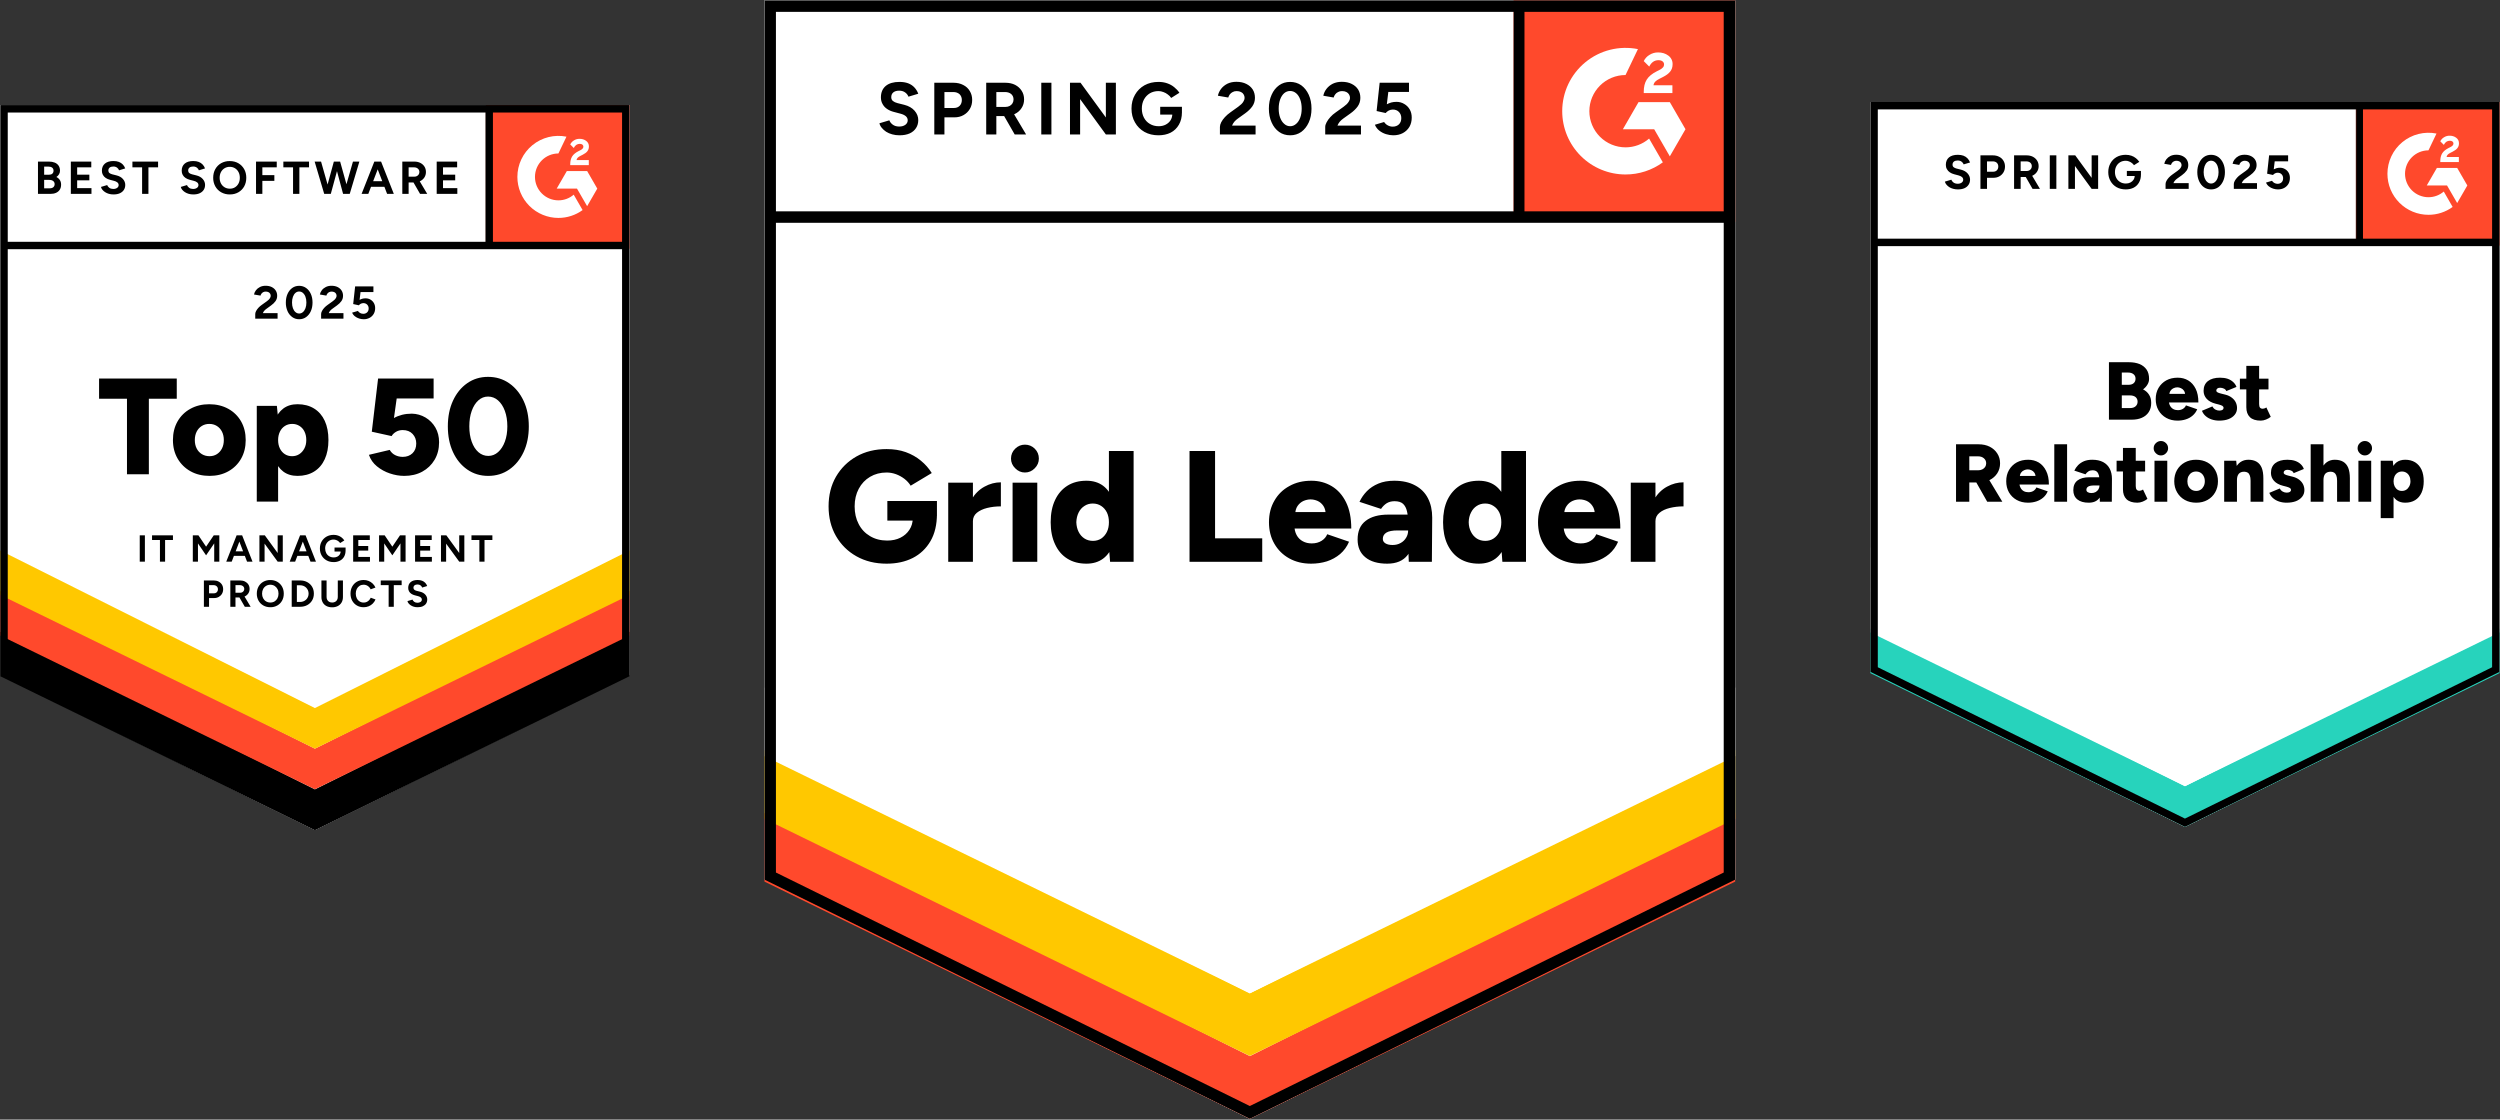
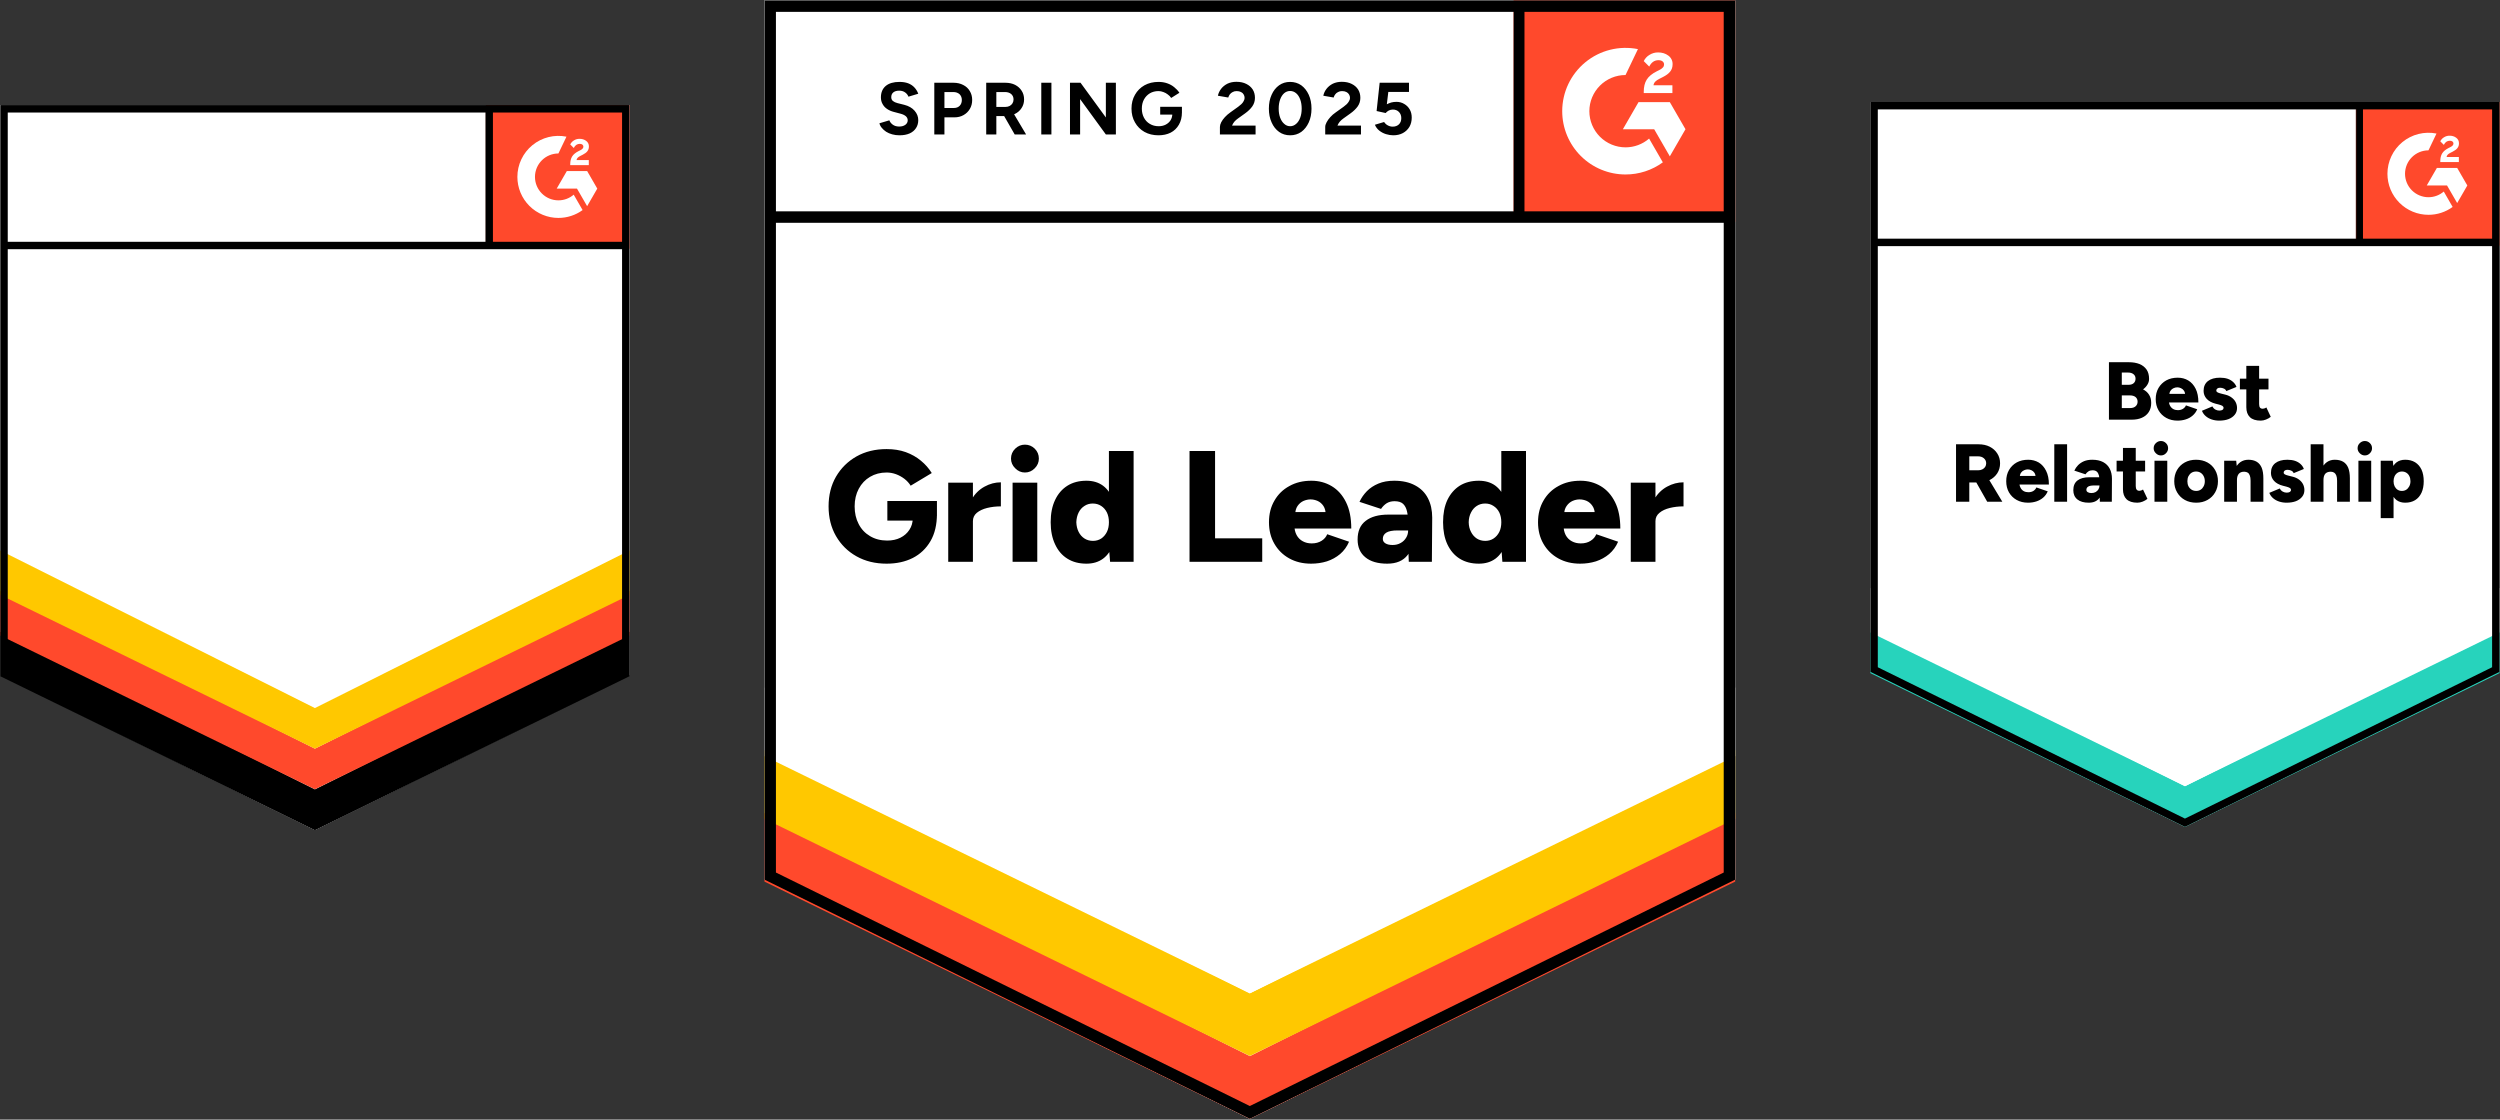
<svg xmlns="http://www.w3.org/2000/svg" width="2061" height="923" viewBox="0 0 2061 923" fill="none">
  <rect x="0" y="0" width="2061" height="923" fill="#333333" stroke="none" />
  <g clip-path="url(#clip0_1176_467)">
    <path d="M0.269 556.459L259.606 684.245L518.944 556.459V86.64H0.269V556.459Z" fill="white" />
    <path d="M0.269 556.459L259.606 684.245L518.944 556.459V86.64H0.269V556.459Z" fill="white" />
    <path d="M400.551 86.64H518.944V205.033H400.551V86.64Z" fill="#FF492C" />
    <path fill-rule="evenodd" clip-rule="evenodd" d="M485.407 131.98H475.293C475.564 130.396 476.544 129.51 478.529 128.501L480.389 127.56C483.727 125.852 485.497 123.929 485.497 120.789C485.533 119.882 485.342 118.981 484.942 118.166C484.543 117.351 483.947 116.648 483.208 116.121C481.709 114.993 479.876 114.446 477.768 114.446C476.082 114.446 474.554 114.869 473.151 115.754C471.826 116.537 470.763 117.694 470.095 119.081L473.027 122.012C474.154 119.723 475.812 118.59 477.982 118.59C479.814 118.59 480.942 119.537 480.942 120.845C480.942 121.945 480.395 122.863 478.287 123.929L477.091 124.51C474.498 125.818 472.694 127.312 471.651 129.02C470.614 130.7 470.095 132.865 470.095 135.453V136.157H485.407V131.98ZM484.026 141H467.31L458.943 155.489H475.671L484.031 169.973L492.392 155.484L484.031 140.995L484.026 141Z" fill="white" />
    <path fill-rule="evenodd" clip-rule="evenodd" d="M460.364 165.162C449.698 165.162 441.027 156.497 441.027 145.841C441.027 135.186 449.698 126.521 460.364 126.521L466.983 112.674C462.076 111.693 457.013 111.813 452.157 113.026C447.302 114.238 442.777 116.513 438.907 119.685C435.037 122.858 431.919 126.85 429.779 131.372C427.638 135.895 426.527 140.837 426.526 145.841C426.528 150.283 427.404 154.682 429.106 158.785C430.807 162.889 433.3 166.617 436.442 169.757C439.584 172.897 443.314 175.387 447.419 177.086C451.523 178.785 455.922 179.658 460.364 179.657C467.528 179.669 474.509 177.398 480.294 173.173L472.965 160.483C469.576 163.397 465.173 165.162 460.364 165.162Z" fill="white" />
    <path fill-rule="evenodd" clip-rule="evenodd" d="M400.254 202.406V90.4H406.371V202.406H400.254Z" fill="black" />
    <path d="M0.269 557.508V520.862L259.606 650.768L518.944 520.856V557.502L259.606 684.239L0.269 557.508Z" fill="black" />
    <path d="M0.269 523.934V487.289L259.606 617.2L518.944 487.289V523.934L259.606 650.671L0.269 523.934Z" fill="#FF492C" />
    <path d="M0.269 490.473V453.828L259.606 583.739L518.944 453.833V490.479L259.606 617.216L0.269 490.473Z" fill="#FFC800" />
    <path fill-rule="evenodd" clip-rule="evenodd" d="M259.606 677.423L512.827 552.653V92.757H6.386V552.653L259.606 677.423ZM0.269 556.459L259.606 684.245L518.944 556.459V86.64H0.269V556.459Z" fill="black" />
    <path fill-rule="evenodd" clip-rule="evenodd" d="M3.787 199.346H516.549V205.463H3.793L3.787 199.346Z" fill="black" />
-     <path d="M31.304 159.842V133.209H40.324C42.145 133.209 43.746 133.491 45.116 134.044C46.486 134.608 47.552 135.448 48.313 136.581C49.074 137.708 49.457 139.106 49.457 140.781C49.457 141.824 49.192 142.782 48.668 143.656C48.144 144.53 47.428 145.291 46.486 145.917C47.727 146.554 48.685 147.394 49.361 148.454C50.032 149.503 50.365 150.765 50.365 152.231C50.365 153.861 49.999 155.242 49.266 156.386C48.527 157.525 47.501 158.388 46.182 158.974C44.863 159.56 43.312 159.848 41.536 159.848L31.304 159.842ZM36.4 144.045H40.431C41.576 144.045 42.478 143.758 43.137 143.171C43.797 142.591 44.124 141.768 44.124 140.702C44.124 139.636 43.758 138.813 43.019 138.227C42.286 137.646 41.283 137.353 40.014 137.353H36.406L36.4 144.045ZM36.4 155.236H41.046C42.286 155.236 43.261 154.926 43.977 154.306C44.693 153.686 45.037 152.851 45.037 151.808C45.058 151.318 44.962 150.83 44.758 150.384C44.553 149.938 44.245 149.547 43.859 149.243C43.07 148.623 41.999 148.307 40.629 148.307H36.4V155.236ZM58.399 159.842V133.209H75.256V137.962H63.608V144.017H73.655V148.657H63.608V155.084H75.408V159.842H58.393H58.399ZM93.556 160.299C92.214 160.299 90.957 160.135 89.79 159.803C88.687 159.5 87.636 159.033 86.672 158.416C85.819 157.871 85.054 157.198 84.406 156.42C83.84 155.749 83.442 154.953 83.245 154.097L88.341 152.575C88.674 153.432 89.26 154.176 90.089 154.802C90.918 155.428 91.983 155.749 93.252 155.772C94.599 155.8 95.693 155.507 96.544 154.892C96.91 154.655 97.215 154.335 97.434 153.959C97.654 153.582 97.782 153.159 97.808 152.724C97.833 152.289 97.756 151.854 97.583 151.454C97.409 151.054 97.144 150.7 96.809 150.421C96 149.784 95.058 149.337 94.052 149.114L90.591 148.2C89.369 147.902 88.209 147.393 87.163 146.695C86.205 146.058 85.411 145.204 84.846 144.203C84.282 143.211 84 142.061 84 140.741C84 138.227 84.834 136.271 86.498 134.861C88.161 133.452 90.512 132.747 93.556 132.747C95.259 132.747 96.747 132.989 98.032 133.486C99.312 133.982 100.383 134.686 101.246 135.6C102.109 136.513 102.768 137.596 103.225 138.836L98.162 140.398C97.841 139.508 97.257 138.738 96.488 138.188C95.589 137.551 94.504 137.23 93.404 137.274C92.135 137.274 91.138 137.567 90.416 138.148C90.054 138.447 89.768 138.827 89.579 139.257C89.391 139.686 89.307 140.155 89.333 140.623C89.333 141.457 89.615 142.123 90.19 142.608C90.76 143.087 91.543 143.453 92.53 143.707L96.031 144.581C98.314 145.139 100.09 146.142 101.359 147.586C102.627 149.029 103.259 150.641 103.259 152.423C103.259 153.996 102.881 155.371 102.12 156.55C101.359 157.734 100.259 158.647 98.811 159.312C97.362 159.978 95.614 160.299 93.556 160.299ZM117.15 159.842V137.956H109.161V133.209H130.32V137.962H122.365V159.848L117.15 159.842ZM159.355 160.299C158.013 160.299 156.75 160.135 155.589 159.803C154.483 159.501 153.43 159.033 152.465 158.416C151.613 157.871 150.851 157.198 150.204 156.42C149.639 155.749 149.241 154.953 149.043 154.097L154.14 152.575C154.472 153.432 155.053 154.176 155.887 154.802C156.722 155.428 157.782 155.749 159.044 155.772C160.398 155.8 161.491 155.507 162.337 154.892C162.703 154.656 163.009 154.336 163.229 153.96C163.449 153.583 163.577 153.161 163.603 152.725C163.63 152.29 163.553 151.855 163.38 151.455C163.207 151.054 162.943 150.7 162.608 150.421C161.797 149.783 160.853 149.336 159.845 149.114L156.383 148.2C155.164 147.901 154.006 147.392 152.961 146.695C152.002 146.059 151.206 145.205 150.639 144.203C150.08 143.211 149.799 142.061 149.799 140.741C149.799 138.227 150.633 136.271 152.296 134.861C153.954 133.452 156.31 132.747 159.355 132.747C161.057 132.747 162.546 132.989 163.825 133.486C165.105 133.982 166.176 134.686 167.039 135.6C167.901 136.513 168.561 137.596 169.023 138.836L163.961 140.398C163.639 139.508 163.055 138.738 162.286 138.188C161.387 137.551 160.303 137.23 159.202 137.274C157.934 137.274 156.936 137.567 156.214 138.148C155.853 138.447 155.566 138.827 155.378 139.257C155.19 139.686 155.106 140.155 155.132 140.623C155.132 141.457 155.414 142.123 155.989 142.608C156.553 143.087 157.342 143.453 158.328 143.707L161.824 144.581C164.113 145.139 165.883 146.142 167.157 147.586C168.431 149.029 169.057 150.641 169.057 152.423C169.057 153.996 168.679 155.371 167.918 156.55C167.152 157.734 166.052 158.647 164.603 159.312C163.154 159.978 161.407 160.299 159.355 160.299ZM189.494 160.299C187 160.351 184.537 159.74 182.357 158.529C180.324 157.383 178.647 155.7 177.508 153.663C176.314 151.489 175.709 149.04 175.755 146.56C175.755 143.842 176.341 141.452 177.503 139.388C178.675 137.319 180.276 135.701 182.317 134.534C184.475 133.339 186.91 132.736 189.376 132.787C192.065 132.787 194.433 133.373 196.479 134.557C198.52 135.735 200.121 137.359 201.288 139.422C202.455 141.491 203.036 143.876 203.036 146.56C203.036 149.226 202.461 151.589 201.311 153.663C200.188 155.694 198.528 157.378 196.513 158.529C194.472 159.713 192.138 160.299 189.494 160.299ZM189.494 155.546C191.118 155.546 192.539 155.152 193.779 154.379C195.002 153.607 195.966 152.547 196.665 151.205C197.364 149.863 197.708 148.307 197.708 146.56C197.708 144.784 197.359 143.228 196.648 141.88C195.974 140.576 194.962 139.478 193.717 138.701C192.409 137.91 190.903 137.508 189.376 137.539C187.887 137.519 186.421 137.915 185.145 138.682C183.868 139.449 182.83 140.556 182.148 141.88C181.438 143.228 181.077 144.784 181.077 146.56C181.077 148.307 181.438 149.863 182.148 151.205C182.858 152.547 183.851 153.607 185.119 154.379C186.382 155.152 187.842 155.546 189.494 155.546ZM211.07 159.842V133.209H228.152V137.962H216.285V144.361H226.179V149.119H216.285V159.848L211.07 159.842ZM241.587 159.842V137.956H233.598V133.209H254.757V137.962H246.802V159.848L241.587 159.842ZM267.279 159.842L259.391 133.209H264.68L272.257 159.848H267.267L267.279 159.842ZM267.955 159.842L275.228 133.204H279.947L272.713 159.842H267.955ZM282.839 159.842L275.69 133.209H280.403L287.828 159.848L282.839 159.842ZM283.335 159.842L290.98 133.204H296.274L288.319 159.842H283.335ZM298.095 159.842L308.603 133.209H313.818L303.625 159.848H298.1L298.095 159.842ZM303.045 153.979V149.379H319.749V153.979H303.045ZM319.14 159.842L308.942 133.209H314.162L324.665 159.848H319.146L319.14 159.842ZM331.662 159.842V133.209H341.551C343.428 133.209 345.091 133.576 346.54 134.314C347.989 135.053 349.117 136.062 349.923 137.336C350.735 138.622 351.14 140.11 351.14 141.807C351.14 143.487 350.718 144.97 349.872 146.283C349.009 147.596 347.804 148.648 346.388 149.328C344.916 150.049 343.242 150.41 341.365 150.41H336.871V159.848H331.656L331.662 159.842ZM336.871 145.652H341.59C342.379 145.652 343.084 145.483 343.704 145.156C344.324 144.829 344.821 144.367 345.193 143.786C345.56 143.19 345.75 142.501 345.739 141.801C345.739 140.663 345.328 139.738 344.499 139.028C343.67 138.317 342.622 137.956 341.325 137.956H336.871V145.646V145.652ZM346.309 159.842L340.147 149.147L344.138 146.295L352.212 159.842H346.309ZM360.009 159.842V133.209H376.866V137.962H365.218V144.017H375.27V148.657H365.218V155.084H377.018V159.842H360.009ZM210.422 262.726V258.887C210.422 258.148 210.647 257.336 211.109 256.446C211.56 255.56 212.197 254.67 213.009 253.779C213.821 252.894 214.768 252.071 215.862 251.31L219.899 248.417C220.457 248.04 220.981 247.606 221.477 247.121C221.973 246.641 222.379 246.117 222.695 245.542C223.011 244.967 223.169 244.42 223.169 243.885C223.181 243.253 223.012 242.63 222.683 242.091C222.353 241.551 221.876 241.117 221.308 240.84C220.603 240.518 219.833 240.363 219.059 240.389C218.383 240.367 217.712 240.508 217.103 240.801C216.493 241.093 215.963 241.528 215.558 242.069C215.186 242.556 214.914 243.112 214.757 243.704L209.395 242.785C209.649 241.511 210.19 240.333 211.03 239.245C211.87 238.157 212.964 237.271 214.323 236.601C215.682 235.93 217.221 235.586 218.946 235.586C220.919 235.586 222.622 235.947 224.042 236.657C225.463 237.367 226.563 238.337 227.335 239.572C228.113 240.795 228.496 242.227 228.496 243.845C228.496 245.497 228.045 246.963 227.143 248.243C226.241 249.522 225.006 250.723 223.434 251.839L219.825 254.467C219.081 254.974 218.45 255.532 217.914 256.141C217.394 256.737 216.983 257.42 216.702 258.159H228.84V262.726H210.422ZM246.644 263.183C244.491 263.183 242.585 262.596 240.939 261.412C239.234 260.166 237.893 258.486 237.054 256.547C236.078 254.296 235.598 251.862 235.645 249.41C235.645 246.715 236.119 244.336 237.054 242.272C237.996 240.203 239.281 238.579 240.916 237.401C242.557 236.223 244.457 235.631 246.61 235.631C248.764 235.631 250.675 236.223 252.338 237.401C253.996 238.579 255.298 240.203 256.24 242.272C257.176 244.341 257.649 246.715 257.649 249.41C257.649 252.099 257.176 254.472 256.24 256.547C255.401 258.486 254.06 260.166 252.355 261.412C250.703 262.596 248.798 263.183 246.644 263.183ZM246.644 258.464C247.789 258.464 248.809 258.075 249.711 257.302C250.613 256.53 251.318 255.465 251.825 254.106C252.333 252.753 252.586 251.18 252.586 249.41C252.586 247.634 252.333 246.055 251.825 244.685C251.406 243.452 250.678 242.345 249.711 241.472C248.855 240.718 247.751 240.306 246.61 240.316C245.487 240.309 244.401 240.721 243.566 241.472C242.681 242.244 241.987 243.321 241.491 244.685C240.971 246.205 240.72 247.804 240.747 249.41C240.747 251.18 240.995 252.753 241.491 254.106C241.987 255.465 242.687 256.53 243.583 257.302C244.485 258.075 245.5 258.464 246.644 258.464ZM264.725 262.726V258.887C264.725 258.148 264.95 257.336 265.412 256.446C265.925 255.476 266.563 254.579 267.312 253.779C268.124 252.894 269.077 252.071 270.165 251.31L274.202 248.417C274.754 248.04 275.284 247.606 275.78 247.121C276.261 246.656 276.671 246.125 276.998 245.542C277.294 245.039 277.457 244.468 277.472 243.885C277.478 243.257 277.315 242.639 276.998 242.097C276.665 241.555 276.184 241.119 275.611 240.84C274.906 240.518 274.136 240.364 273.362 240.389C272.659 240.376 271.963 240.531 271.332 240.84C270.756 241.13 270.254 241.548 269.866 242.064C269.493 242.55 269.221 243.106 269.066 243.699L263.699 242.785C263.952 241.511 264.499 240.333 265.333 239.245C266.168 238.157 267.267 237.271 268.626 236.601C269.979 235.93 271.524 235.586 273.249 235.586C275.222 235.586 276.925 235.947 278.345 236.657C279.766 237.367 280.866 238.337 281.638 239.572C282.416 240.795 282.799 242.227 282.799 243.845C282.799 245.497 282.348 246.963 281.452 248.243C280.55 249.522 279.31 250.723 277.742 251.839L274.123 254.467C273.39 254.974 272.753 255.532 272.217 256.141C271.698 256.738 271.288 257.421 271.005 258.159H283.143V262.726H264.725ZM299.769 263.183C298.495 263.174 297.231 262.969 296.02 262.574C294.766 262.181 293.595 261.562 292.564 260.747C291.553 259.963 290.769 258.924 290.292 257.737L295.05 256.333C295.528 257.066 296.183 257.667 296.955 258.08C297.726 258.493 298.59 258.704 299.465 258.695C300.784 258.695 301.855 258.3 302.678 257.494C303.507 256.694 303.918 255.628 303.918 254.281C303.935 253.708 303.838 253.137 303.633 252.602C303.427 252.067 303.118 251.578 302.723 251.163C302.313 250.74 301.817 250.408 301.269 250.191C300.721 249.973 300.133 249.874 299.544 249.9C298.787 249.895 298.041 250.079 297.373 250.436C296.781 250.738 296.261 251.165 295.851 251.687L291.171 250.667L292.773 236.088H307.842V240.806H297.215L296.454 247.205C297.136 246.822 297.903 246.512 298.737 246.269C299.616 246.025 300.527 245.916 301.438 245.948C302.815 245.93 304.172 246.282 305.367 246.967C306.562 247.652 307.551 248.646 308.231 249.844C308.93 251.05 309.274 252.454 309.274 254.049C309.274 255.854 308.868 257.438 308.062 258.808C307.256 260.178 306.134 261.249 304.713 262.021C303.188 262.821 301.485 263.222 299.763 263.188L299.769 263.183ZM104.679 390.969V328.727H81.677V312.04H145.722V328.727H122.72V390.969H104.679ZM172.789 392.322C166.847 392.322 161.627 391.064 157.116 388.544C152.683 386.103 148.999 382.499 146.461 378.12C143.868 373.683 142.571 368.575 142.571 362.785C142.571 356.995 143.822 351.887 146.348 347.451C148.833 343.049 152.506 339.434 156.947 337.021C161.491 334.501 166.655 333.243 172.451 333.243C178.382 333.243 183.625 334.501 188.181 337.021C192.621 339.436 196.293 343.05 198.78 347.451C201.294 351.887 202.557 356.995 202.557 362.785C202.557 368.575 201.294 373.683 198.78 378.12C196.304 382.51 192.653 386.122 188.237 388.55C183.727 391.064 178.574 392.322 172.789 392.322ZM172.789 376.085C175.039 376.085 177.052 375.521 178.822 374.393C180.581 373.266 181.979 371.71 182.994 369.714C184.009 367.724 184.516 365.413 184.516 362.78C184.516 360.147 184.009 357.841 182.994 355.845C181.979 353.855 180.57 352.293 178.765 351.166C176.961 350.038 174.887 349.475 172.558 349.475C170.23 349.475 168.161 350.038 166.357 351.166C164.553 352.293 163.143 353.855 162.128 355.845C161.114 357.841 160.606 360.147 160.606 362.78C160.606 365.413 161.114 367.724 162.128 369.714C163.143 371.71 164.575 373.266 166.413 374.393C168.257 375.521 170.382 376.085 172.789 376.085ZM211.684 413.52V334.591H228.259L229.274 344.964V413.52H211.684ZM245.286 392.322C240.623 392.322 236.716 391.138 233.559 388.77C230.402 386.402 228.034 383.002 226.455 378.565C224.877 374.134 224.088 368.868 224.088 362.78C224.088 356.623 224.877 351.341 226.455 346.938C228.034 342.54 230.402 339.157 233.559 336.79C236.716 334.422 240.623 333.238 245.286 333.238C250.546 333.238 255.095 334.422 258.929 336.79C262.763 339.157 265.694 342.54 267.724 346.938C269.754 351.341 270.768 356.623 270.768 362.78C270.768 368.868 269.754 374.134 267.724 378.565C265.694 383.002 262.763 386.402 258.929 388.77C255.095 391.138 250.546 392.322 245.286 392.322ZM240.775 376.085C243.03 376.085 245.021 375.521 246.751 374.393C248.477 373.266 249.869 371.71 250.923 369.714C251.972 367.724 252.502 365.413 252.502 362.78C252.502 360.147 252.011 357.841 251.036 355.845C250.146 353.913 248.712 352.282 246.91 351.15C245.108 350.019 243.015 349.437 240.888 349.475C238.633 349.475 236.62 350.038 234.856 351.166C233.085 352.293 231.715 353.872 230.74 355.902C229.765 357.931 229.274 360.226 229.274 362.78C229.274 365.413 229.765 367.724 230.74 369.714C231.715 371.704 233.068 373.266 234.799 374.393C236.524 375.521 238.52 376.085 240.775 376.085ZM333.235 392.322C329.322 392.322 325.376 391.645 321.39 390.292C317.511 389.003 313.9 387.016 310.735 384.429C307.677 381.966 305.388 378.679 304.138 374.957L321.277 370.898C322.405 372.854 323.927 374.303 325.844 375.239C327.761 376.181 329.807 376.649 331.989 376.649C335.298 376.649 337.982 375.651 340.051 373.661C342.12 371.67 343.152 368.981 343.152 365.599C343.152 362.52 342.16 359.904 340.164 357.762C338.168 355.62 335.445 354.549 331.989 354.549C329.886 354.549 328.026 355.039 326.408 356.014C324.789 356.995 323.606 358.162 322.856 359.51L306.506 355.902L311.693 312.04H357.472V328.502H327.028L324.773 344.626C326.723 343.498 328.945 342.619 331.425 341.976C333.906 341.345 336.612 341.023 339.544 341.023C343.491 341.088 347.353 342.177 350.753 344.183C354.153 346.189 356.973 349.044 358.938 352.468C360.967 355.964 361.982 360 361.982 364.589C361.982 370.075 360.742 374.907 358.261 379.078C355.78 383.25 352.398 386.498 348.113 388.832C343.828 391.166 338.867 392.327 333.229 392.327L333.235 392.322ZM402.461 392.322C395.995 392.322 390.244 390.574 385.21 387.078C380.175 383.583 376.246 378.774 373.427 372.646C370.608 366.523 369.198 359.476 369.198 351.504C369.198 343.538 370.608 336.491 373.427 330.362C376.246 324.24 380.152 319.425 385.153 315.93C390.154 312.434 395.882 310.687 402.348 310.687C408.888 310.687 414.678 312.434 419.713 315.93C424.747 319.425 428.711 324.24 431.609 330.362C434.506 336.491 435.95 343.538 435.95 351.504C435.95 359.476 434.518 366.523 431.665 372.646C428.807 378.774 424.86 383.583 419.826 387.078C414.785 390.574 409.001 392.322 402.461 392.322ZM402.574 375.859C405.579 375.859 408.268 374.811 410.636 372.702C413.004 370.599 414.864 367.724 416.217 364.076C417.57 360.434 418.247 356.24 418.247 351.504C418.247 346.701 417.57 342.45 416.217 338.763C414.864 335.081 412.981 332.189 410.58 330.081C408.326 328.037 405.39 326.911 402.348 326.923C399.338 326.923 396.671 327.978 394.343 330.081C392.014 332.183 390.188 335.081 388.874 338.763C387.561 342.444 386.901 346.701 386.901 351.504C386.901 356.24 387.555 360.451 388.874 364.133C390.193 367.814 392.031 370.695 394.399 372.759C396.767 374.828 399.49 375.859 402.574 375.859ZM115.205 463.019V441.314H119.45V463.019H115.205ZM131.853 463.019V445.193H125.342V441.314H142.582V445.193H136.099V463.019H131.853ZM158.954 463.019V441.314H163.577L169.897 450.678L176.223 441.314H180.812V463.019H176.595V447.955L169.897 457.81L163.2 447.983V463.019H158.954ZM186.523 463.019L195.081 441.314H199.326L191.016 463.019H186.523ZM190.548 458.244V454.495H204.164V458.244H190.548ZM203.667 463.019L195.357 441.314H199.608L208.166 463.019H203.667ZM213.866 463.019V441.314H218.303L228.902 455.888V441.314H233.125V463.019H228.908L218.117 448.169V463.019H213.866ZM238.825 463.019L247.383 441.314H251.634L243.324 463.019H238.825ZM242.856 458.244V454.495H256.471V458.244H242.856ZM255.975 463.019L247.665 441.314H251.916L260.468 463.019H255.975ZM275.076 463.391C272.86 463.391 270.904 462.912 269.195 461.948C267.493 460.99 266.157 459.671 265.187 457.985C264.217 456.299 263.721 454.36 263.721 452.172C263.721 449.985 264.212 448.04 265.187 446.36C266.162 444.68 267.498 443.344 269.195 442.379C270.904 441.421 272.86 440.942 275.076 440.942C276.395 440.942 277.618 441.139 278.729 441.534C280.837 442.256 282.642 443.666 283.854 445.537L280.381 447.702C280.026 447.143 279.563 446.647 278.994 446.213C278.424 445.779 277.799 445.435 277.116 445.193C276.434 444.95 275.763 444.815 275.076 444.815C273.83 444.783 272.6 445.096 271.521 445.72C270.443 446.344 269.558 447.254 268.964 448.35C268.344 449.527 268.034 450.842 268.062 452.172C268.062 453.593 268.361 454.867 268.947 455.983C269.539 457.1 270.368 457.974 271.45 458.599C272.522 459.231 273.762 459.546 275.171 459.546C276.265 459.546 277.24 459.327 278.103 458.898C278.96 458.458 279.637 457.855 280.133 457.066C280.629 456.277 280.871 455.375 280.871 454.343L284.902 453.723C284.902 455.764 284.485 457.511 283.651 458.955C282.846 460.378 281.635 461.528 280.172 462.258C278.589 463.04 276.841 463.429 275.076 463.391ZM275.786 454.709V451.389H284.902V454.027L282.608 454.709H275.786ZM291.138 463.019V441.314H304.866V445.193H295.388V450.126H303.563V453.903H295.388V459.146H305.001V463.019H291.138ZM312.494 463.019V441.314H317.116L323.442 450.678L329.768 441.314H334.362V463.019H330.145V447.955L323.442 457.81L316.75 447.983V463.019H312.494ZM342.176 463.019V441.314H355.91V445.193H346.422V450.126H354.608V453.903H346.422V459.146H356.04V463.019H342.176ZM363.538 463.019V441.314H367.969L378.58 455.888V441.314H382.797V463.019H378.58L367.783 448.169V463.019H363.538ZM395.194 463.019V445.193H388.677V441.314H405.917V445.193H399.434V463.019H395.194ZM168.087 500.229V478.523H176.149C177.677 478.523 179.03 478.828 180.209 479.437C181.393 480.057 182.312 480.902 182.971 481.974C183.631 483.067 183.963 484.325 183.963 485.751C183.963 487.155 183.642 488.406 183.005 489.5C182.362 490.599 181.483 491.462 180.367 492.088C179.181 492.737 177.845 493.064 176.493 493.035H172.338V500.229H168.087ZM172.338 489.122H176.398C176.831 489.139 177.264 489.064 177.667 488.903C178.07 488.742 178.434 488.497 178.737 488.186C179.045 487.862 179.285 487.48 179.443 487.061C179.6 486.643 179.673 486.198 179.656 485.751C179.656 484.753 179.318 483.947 178.641 483.332C177.935 482.697 177.009 482.361 176.059 482.396H172.338V489.122ZM189.883 500.229V478.523H197.945C199.479 478.523 200.832 478.822 202.004 479.425C203.177 480.029 204.107 480.846 204.767 481.889C205.432 482.938 205.759 484.144 205.759 485.537C205.759 486.895 205.415 488.113 204.722 489.173C204.028 490.239 203.087 491.062 201.886 491.654C200.608 492.261 199.207 492.564 197.793 492.539H194.128V500.229H189.883ZM194.134 488.66H197.979C198.622 488.66 199.191 488.53 199.698 488.265C200.206 488 200.606 487.617 200.905 487.138C201.204 486.659 201.356 486.129 201.356 485.537C201.371 485.107 201.288 484.679 201.114 484.286C200.941 483.892 200.68 483.543 200.352 483.265C199.624 482.666 198.701 482.357 197.759 482.396H194.134V488.66ZM201.824 500.229L196.801 491.513L200.054 489.19L206.627 500.229H201.824ZM222.909 500.601C220.716 500.601 218.777 500.127 217.097 499.158C215.405 498.199 214.092 496.874 213.139 495.194C212.166 493.424 211.675 491.429 211.713 489.41C211.713 487.2 212.192 485.249 213.139 483.563C214.097 481.878 215.4 480.559 217.063 479.611C218.82 478.635 220.804 478.141 222.813 478.179C225.012 478.179 226.935 478.664 228.598 479.623C230.261 480.581 231.569 481.912 232.522 483.597C233.474 485.283 233.948 487.222 233.948 489.41C233.948 491.58 233.48 493.508 232.539 495.194C231.597 496.88 230.295 498.199 228.632 499.158C226.888 500.143 224.912 500.642 222.909 500.601ZM222.909 496.722C224.234 496.722 225.39 496.412 226.399 495.78C227.403 495.149 228.186 494.292 228.756 493.187C229.319 492.099 229.607 490.831 229.607 489.41C229.607 487.955 229.319 486.692 228.739 485.593C228.19 484.531 227.367 483.635 226.354 483C225.288 482.358 224.063 482.032 222.819 482.058C221.606 482.042 220.412 482.364 219.371 482.989C218.331 483.613 217.484 484.515 216.928 485.593C216.347 486.692 216.054 487.961 216.054 489.41C216.054 490.831 216.347 492.099 216.928 493.187C217.503 494.286 218.309 495.149 219.341 495.78C220.378 496.412 221.562 496.722 222.909 496.722ZM240.488 500.229V478.523H247.434C249.649 478.523 251.606 478.991 253.314 479.921C255.016 480.852 256.353 482.126 257.317 483.755C258.275 485.368 258.754 487.251 258.754 489.376C258.754 491.484 258.275 493.351 257.311 494.986C256.347 496.621 255.016 497.9 253.308 498.836C251.606 499.761 249.644 500.229 247.434 500.229H240.488ZM244.739 496.26H247.434C249.288 496.274 251.075 495.561 252.412 494.275C253.043 493.655 253.534 492.922 253.883 492.088C254.233 491.253 254.413 490.346 254.413 489.382C254.413 488.418 254.238 487.499 253.883 486.664C253.543 485.841 253.041 485.095 252.408 484.468C251.775 483.842 251.023 483.348 250.196 483.017C249.318 482.664 248.379 482.488 247.434 482.498H244.739V496.26ZM273.796 500.663C271.992 500.663 270.436 500.313 269.116 499.609C267.824 498.946 266.758 497.914 266.055 496.643C265.313 495.258 264.944 493.704 264.984 492.133V478.523H269.235V492.139C269.235 493.069 269.427 493.886 269.81 494.568C270.179 495.247 270.739 495.802 271.422 496.164C272.116 496.542 272.922 496.722 273.852 496.722C274.782 496.722 275.594 496.542 276.288 496.164C276.972 495.804 277.533 495.249 277.9 494.568C278.298 493.822 278.496 492.985 278.475 492.139V478.523H282.72V492.139C282.72 493.869 282.354 495.38 281.621 496.649C280.888 497.923 279.856 498.904 278.52 499.609C277.054 500.343 275.429 500.705 273.79 500.663H273.796ZM299.803 500.601C297.7 500.601 295.828 500.127 294.199 499.158C292.564 498.199 291.279 496.874 290.348 495.194C289.418 493.514 288.956 491.569 288.956 489.376C288.956 487.183 289.418 485.249 290.348 483.569C291.279 481.889 292.558 480.558 294.176 479.594C295.806 478.636 297.666 478.151 299.78 478.151C301.167 478.13 302.545 478.382 303.833 478.895C305.122 479.408 306.297 480.171 307.29 481.139C308.26 482.086 308.998 483.169 309.517 484.387L305.57 485.841C305.231 485.094 304.757 484.416 304.172 483.84C303.603 483.276 302.943 482.825 302.193 482.509C301.43 482.186 300.609 482.023 299.78 482.03C298.512 482.03 297.39 482.34 296.409 482.977C295.428 483.614 294.661 484.465 294.12 485.565C293.567 486.659 293.297 487.933 293.297 489.376C293.297 490.819 293.579 492.099 294.131 493.21C294.645 494.29 295.46 495.2 296.478 495.829C297.496 496.458 298.674 496.78 299.871 496.756C300.761 496.756 301.562 496.587 302.3 496.248C303.039 495.91 303.687 495.437 304.262 494.839C304.826 494.236 305.288 493.542 305.638 492.759L309.568 494.185C309.06 495.448 308.316 496.553 307.358 497.534C306.399 498.515 305.272 499.253 303.997 499.795C302.667 500.341 301.241 500.615 299.803 500.601ZM320.398 500.229V482.396H313.886V478.523H331.121V482.396H324.643V500.229H320.398ZM344.302 500.601C343.202 500.601 342.182 500.465 341.229 500.206C340.282 499.924 339.431 499.552 338.692 499.067C337.954 498.582 337.328 498.041 336.843 497.438C336.383 496.889 336.059 496.241 335.896 495.544L340.051 494.309C340.322 495.008 340.795 495.617 341.477 496.124C342.159 496.632 343.022 496.886 344.048 496.914C344.999 496.975 345.943 496.723 346.737 496.198C347.056 495.99 347.318 495.706 347.5 495.371C347.681 495.036 347.775 494.661 347.775 494.281C347.778 493.95 347.706 493.622 347.563 493.323C347.421 493.024 347.211 492.761 346.952 492.556C346.294 492.035 345.527 491.669 344.708 491.484L341.883 490.74C340.89 490.495 339.946 490.082 339.093 489.517C338.285 488.997 337.624 488.278 337.174 487.429C336.724 486.58 336.499 485.629 336.522 484.668C336.522 482.616 337.198 481.021 338.551 479.876C339.904 478.726 341.821 478.151 344.302 478.151C345.689 478.151 346.901 478.354 347.944 478.754C348.987 479.16 349.861 479.73 350.565 480.48C351.27 481.212 351.806 482.098 352.178 483.112L348.051 484.381C347.809 483.682 347.346 483.079 346.687 482.582C346.027 482.086 345.193 481.838 344.178 481.838C343.14 481.838 342.334 482.075 341.742 482.554C341.447 482.798 341.213 483.107 341.059 483.458C340.905 483.808 340.836 484.19 340.857 484.573C340.857 485.249 341.094 485.79 341.556 486.185C342.024 486.58 342.656 486.878 343.462 487.081L346.32 487.792C348.181 488.248 349.624 489.072 350.661 490.25C351.699 491.428 352.212 492.73 352.212 494.185C352.212 495.465 351.896 496.587 351.281 497.545C350.661 498.504 349.759 499.253 348.581 499.795C347.403 500.336 345.976 500.601 344.302 500.601Z" fill="black" />
  </g>
  <g clip-path="url(#clip1_1176_467)">
    <path d="M1541.94 553.882L1801.28 681.668L2060.62 553.882V84.064H1541.94V553.882Z" fill="white" />
-     <path d="M1541.94 553.882L1801.28 681.668L2060.62 553.882V84.064H1541.94V553.882Z" fill="white" />
-     <path d="M1614.07 156.152C1612.68 156.152 1611.38 155.983 1610.18 155.645C1608.94 155.307 1607.85 154.837 1606.91 154.236C1605.97 153.597 1605.2 152.901 1604.6 152.15C1603.96 151.398 1603.55 150.59 1603.36 149.725L1608.66 148.147C1609 149.049 1609.6 149.819 1610.46 150.458C1611.33 151.097 1612.42 151.435 1613.73 151.473C1615.12 151.511 1616.27 151.21 1617.17 150.571C1618.04 149.932 1618.47 149.124 1618.47 148.147C1618.47 147.282 1618.13 146.549 1617.45 145.948C1616.74 145.347 1615.78 144.896 1614.58 144.595L1610.97 143.637C1609.66 143.298 1608.47 142.772 1607.42 142.058C1606.4 141.381 1605.62 140.517 1605.05 139.465C1604.45 138.45 1604.15 137.266 1604.15 135.913C1604.15 133.282 1605.01 131.233 1606.74 129.768C1608.47 128.339 1610.91 127.625 1614.07 127.625C1615.84 127.625 1617.38 127.87 1618.7 128.358C1620.05 128.884 1621.16 129.617 1622.02 130.557C1622.92 131.496 1623.62 132.624 1624.11 133.94L1618.86 135.518C1618.53 134.616 1617.94 133.864 1617.12 133.263C1616.25 132.624 1615.18 132.305 1613.9 132.305C1612.59 132.305 1611.55 132.605 1610.8 133.207C1610.05 133.808 1609.67 134.672 1609.67 135.8C1609.67 136.664 1609.98 137.341 1610.58 137.83C1611.18 138.318 1611.99 138.694 1613 138.957L1616.61 139.859C1618.98 140.461 1620.82 141.513 1622.13 143.016C1623.45 144.52 1624.11 146.192 1624.11 148.034C1624.11 149.65 1623.71 151.06 1622.92 152.262C1622.13 153.503 1621.01 154.461 1619.54 155.138C1618.04 155.814 1616.21 156.152 1614.07 156.152ZM1632.68 155.701V128.076H1642.94C1644.89 128.076 1646.62 128.471 1648.12 129.26C1649.63 130.012 1650.79 131.083 1651.62 132.474C1652.48 133.864 1652.92 135.462 1652.92 137.266C1652.92 139.07 1652.5 140.667 1651.68 142.058C1650.85 143.449 1649.74 144.539 1648.35 145.328C1646.92 146.155 1645.27 146.568 1643.39 146.568H1638.09V155.701H1632.68ZM1638.09 141.551H1643.28C1644.48 141.551 1645.47 141.156 1646.26 140.367C1647.02 139.577 1647.39 138.544 1647.39 137.266C1647.39 136.026 1646.98 134.992 1646.15 134.165C1645.29 133.413 1644.18 133.037 1642.82 133.037H1638.09V141.551ZM1660.41 155.701V128.076H1670.68C1672.63 128.076 1674.36 128.452 1675.86 129.204C1677.37 129.993 1678.53 131.045 1679.36 132.361C1680.22 133.676 1680.65 135.217 1680.65 136.984C1680.65 138.713 1680.2 140.254 1679.3 141.607C1678.44 142.96 1677.23 144.012 1675.69 144.764C1674.19 145.516 1672.46 145.892 1670.51 145.892H1665.83V155.701H1660.41ZM1675.64 155.701L1669.27 144.595L1673.38 141.663L1681.73 155.701H1675.64ZM1665.83 140.987H1670.73C1671.56 140.987 1672.29 140.818 1672.93 140.479C1673.57 140.141 1674.08 139.671 1674.45 139.07C1674.83 138.469 1675.02 137.773 1675.02 136.984C1675.02 135.819 1674.6 134.86 1673.78 134.109C1672.91 133.395 1671.8 133.037 1670.45 133.037H1665.83V140.987ZM1689.84 155.701V128.076H1695.26V155.701H1689.84ZM1705.18 155.701V128.076H1710.82L1724.35 146.625V128.076H1729.7V155.701H1724.35L1710.59 136.815V155.701H1705.18ZM1752.48 156.152C1749.66 156.152 1747.16 155.551 1744.98 154.348C1742.8 153.108 1741.11 151.417 1739.91 149.274C1738.67 147.132 1738.05 144.67 1738.05 141.889C1738.05 139.107 1738.67 136.646 1739.91 134.503C1741.11 132.361 1742.8 130.67 1744.98 129.429C1747.16 128.227 1749.66 127.625 1752.48 127.625C1754.17 127.625 1755.71 127.87 1757.1 128.358C1758.53 128.847 1759.79 129.542 1760.88 130.444C1761.97 131.309 1762.89 132.305 1763.64 133.432L1759.24 136.195C1758.79 135.481 1758.19 134.86 1757.44 134.334C1756.73 133.77 1755.94 133.338 1755.07 133.037C1754.21 132.699 1753.34 132.53 1752.48 132.53C1750.75 132.53 1749.21 132.925 1747.86 133.714C1746.5 134.541 1745.45 135.65 1744.7 137.04C1743.95 138.431 1743.57 140.047 1743.57 141.889C1743.57 143.693 1743.95 145.309 1744.7 146.737C1745.45 148.166 1746.5 149.274 1747.86 150.064C1749.21 150.89 1750.79 151.304 1752.59 151.304C1753.98 151.304 1755.22 151.022 1756.31 150.458C1757.4 149.894 1758.27 149.124 1758.91 148.147C1759.55 147.132 1759.87 145.967 1759.87 144.651L1765 143.862C1765 146.455 1764.45 148.673 1763.36 150.515C1762.31 152.356 1760.84 153.766 1758.96 154.743C1757.08 155.683 1754.92 156.152 1752.48 156.152ZM1753.38 145.102V140.93H1765V144.257L1762.06 145.102H1753.38ZM1785.29 155.701V151.699C1785.29 150.947 1785.52 150.12 1785.97 149.218C1786.46 148.278 1787.11 147.357 1787.94 146.455C1788.81 145.516 1789.8 144.651 1790.93 143.862L1795.1 140.874C1795.66 140.461 1796.21 140.01 1796.74 139.521C1797.26 139.032 1797.68 138.487 1797.98 137.886C1798.31 137.285 1798.48 136.721 1798.48 136.195C1798.48 135.481 1798.31 134.86 1797.98 134.334C1797.68 133.77 1797.21 133.338 1796.57 133.037C1795.93 132.699 1795.14 132.53 1794.2 132.53C1793.41 132.53 1792.71 132.699 1792.11 133.037C1791.51 133.338 1791 133.752 1790.59 134.278C1790.22 134.804 1789.93 135.368 1789.75 135.969L1784.22 135.011C1784.48 133.695 1785.05 132.474 1785.91 131.346C1786.78 130.219 1787.9 129.298 1789.29 128.584C1790.72 127.907 1792.32 127.569 1794.09 127.569C1796.15 127.569 1797.92 127.945 1799.39 128.696C1800.85 129.411 1802 130.407 1802.82 131.684C1803.61 132.962 1804.01 134.447 1804.01 136.138C1804.01 137.83 1803.54 139.352 1802.6 140.705C1801.66 142.02 1800.38 143.261 1798.77 144.426L1794.99 147.132C1794.24 147.658 1793.58 148.241 1793.02 148.88C1792.49 149.519 1792.08 150.214 1791.77 150.966H1804.35V155.701H1785.29ZM1822.84 156.152C1820.58 156.152 1818.61 155.551 1816.92 154.348C1815.19 153.108 1813.86 151.417 1812.92 149.274C1811.94 147.132 1811.45 144.67 1811.45 141.889C1811.45 139.107 1811.94 136.646 1812.92 134.503C1813.86 132.361 1815.19 130.67 1816.92 129.429C1818.61 128.227 1820.57 127.625 1822.78 127.625C1825.04 127.625 1827.03 128.227 1828.76 129.429C1830.45 130.67 1831.78 132.361 1832.76 134.503C1833.74 136.646 1834.23 139.107 1834.23 141.889C1834.23 144.67 1833.74 147.132 1832.76 149.274C1831.78 151.417 1830.45 153.108 1828.76 154.348C1827.03 155.551 1825.06 156.152 1822.84 156.152ZM1822.84 151.304C1824 151.304 1825.06 150.89 1826 150.064C1826.94 149.274 1827.67 148.166 1828.19 146.737C1828.72 145.347 1828.98 143.73 1828.98 141.889C1828.98 140.047 1828.72 138.412 1828.19 136.984C1827.67 135.556 1826.94 134.447 1826 133.658C1825.06 132.868 1823.99 132.474 1822.78 132.474C1821.62 132.474 1820.57 132.868 1819.63 133.658C1818.72 134.447 1818.01 135.556 1817.48 136.984C1816.96 138.412 1816.69 140.047 1816.69 141.889C1816.69 143.73 1816.96 145.347 1817.48 146.737C1818.01 148.166 1818.74 149.274 1819.68 150.064C1820.58 150.89 1821.64 151.304 1822.84 151.304ZM1841.56 155.701V151.699C1841.56 150.947 1841.8 150.12 1842.29 149.218C1842.78 148.278 1843.44 147.357 1844.26 146.455C1845.09 145.516 1846.09 144.651 1847.25 143.862L1851.42 140.874C1851.99 140.461 1852.53 140.01 1853.06 139.521C1853.55 139.032 1853.96 138.487 1854.3 137.886C1854.64 137.285 1854.81 136.721 1854.81 136.195C1854.81 135.481 1854.64 134.86 1854.3 134.334C1853.96 133.77 1853.49 133.338 1852.89 133.037C1852.25 132.699 1851.46 132.53 1850.52 132.53C1849.73 132.53 1849.04 132.699 1848.43 133.037C1847.8 133.338 1847.29 133.752 1846.91 134.278C1846.5 134.804 1846.22 135.368 1846.07 135.969L1840.54 135.011C1840.8 133.695 1841.37 132.474 1842.23 131.346C1843.1 130.219 1844.23 129.298 1845.62 128.584C1847.04 127.907 1848.64 127.569 1850.41 127.569C1852.47 127.569 1854.24 127.945 1855.71 128.696C1857.17 129.411 1858.32 130.407 1859.15 131.684C1859.94 132.962 1860.33 134.447 1860.33 136.138C1860.33 137.83 1859.86 139.352 1858.92 140.705C1857.98 142.02 1856.7 143.261 1855.09 144.426L1851.31 147.132C1850.56 147.658 1849.9 148.241 1849.34 148.88C1848.81 149.519 1848.4 150.214 1848.1 150.966H1860.67V155.701H1841.56ZM1877.92 156.152C1876.68 156.152 1875.38 155.946 1874.03 155.532C1872.71 155.119 1871.53 154.499 1870.48 153.672C1869.39 152.807 1868.6 151.755 1868.11 150.515L1873.02 149.049C1873.62 149.913 1874.31 150.533 1875.1 150.909C1875.89 151.323 1876.74 151.529 1877.64 151.529C1878.99 151.529 1880.1 151.116 1880.96 150.289C1881.79 149.462 1882.2 148.353 1882.2 146.963C1882.2 145.647 1881.79 144.557 1880.96 143.693C1880.14 142.828 1879.05 142.396 1877.69 142.396C1876.87 142.396 1876.12 142.584 1875.44 142.96C1874.76 143.336 1874.24 143.768 1873.86 144.257L1869.01 143.185L1870.65 128.076H1886.32V132.981H1875.27L1874.48 139.577C1875.2 139.201 1875.98 138.882 1876.85 138.619C1877.71 138.393 1878.65 138.281 1879.67 138.281C1881.17 138.281 1882.54 138.656 1883.78 139.408C1885.02 140.122 1886 141.1 1886.72 142.34C1887.43 143.58 1887.79 145.027 1887.79 146.681C1887.79 148.56 1887.37 150.214 1886.55 151.642C1885.68 153.07 1884.52 154.179 1883.05 154.968C1881.58 155.758 1879.87 156.152 1877.92 156.152Z" fill="black" />
    <path d="M1738.61 345.978V298.621H1755.19C1758.42 298.621 1761.27 299.11 1763.76 300.087C1766.24 301.102 1768.19 302.624 1769.62 304.654C1771.01 306.683 1771.7 309.258 1771.7 312.377C1771.7 314.031 1771.25 315.591 1770.35 317.057C1769.49 318.522 1768.28 319.838 1766.74 321.003C1768.92 322.131 1770.58 323.615 1771.7 325.457C1772.87 327.261 1773.45 329.497 1773.45 332.166C1773.45 335.135 1772.78 337.653 1771.42 339.72C1770.07 341.788 1768.19 343.347 1765.78 344.4C1763.42 345.452 1760.64 345.978 1757.44 345.978H1738.61ZM1749.21 336.394H1756.2C1758.04 336.394 1759.51 335.906 1760.6 334.928C1761.69 333.951 1762.23 332.692 1762.23 331.151C1762.23 329.535 1761.67 328.257 1760.54 327.317C1759.41 326.415 1757.85 325.964 1755.86 325.964H1749.21V336.394ZM1749.21 317.226H1754.85C1756.58 317.226 1757.95 316.794 1758.96 315.929C1760.02 315.027 1760.54 313.787 1760.54 312.208C1760.54 310.592 1759.98 309.352 1758.85 308.487C1757.76 307.585 1756.29 307.134 1754.45 307.134H1749.21V317.226ZM1795.16 346.768C1791.66 346.768 1788.56 346.016 1785.86 344.513C1783.15 343.009 1781.03 340.923 1779.48 338.255C1777.94 335.586 1777.17 332.523 1777.17 329.065C1777.17 325.532 1777.94 322.45 1779.48 319.819C1781.06 317.151 1783.21 315.065 1785.91 313.561C1788.62 312.095 1791.76 311.362 1795.33 311.362C1798.52 311.362 1801.4 312.114 1803.95 313.618C1806.55 315.159 1808.59 317.451 1810.1 320.496C1811.6 323.502 1812.35 327.261 1812.35 331.771H1786.93L1788.05 330.475C1788.05 332.016 1788.37 333.369 1789.01 334.534C1789.65 335.699 1790.53 336.601 1791.66 337.24C1792.79 337.841 1794.05 338.142 1795.44 338.142C1797.09 338.142 1798.5 337.766 1799.67 337.014C1800.83 336.263 1801.64 335.323 1802.09 334.195L1811.39 337.409C1810.49 339.514 1809.21 341.261 1807.56 342.652C1805.94 344.043 1804.07 345.076 1801.92 345.753C1799.82 346.429 1797.56 346.768 1795.16 346.768ZM1788.34 326.077L1787.26 324.724H1802.43L1801.47 326.077C1801.47 324.423 1801.13 323.089 1800.46 322.074C1799.78 321.097 1798.93 320.402 1797.92 319.988C1796.94 319.537 1795.97 319.312 1794.99 319.312C1793.97 319.312 1792.96 319.537 1791.94 319.988C1790.93 320.402 1790.08 321.097 1789.41 322.074C1788.69 323.089 1788.34 324.423 1788.34 326.077ZM1829.55 346.768C1827.33 346.768 1825.26 346.448 1823.35 345.809C1821.43 345.17 1819.78 344.25 1818.39 343.047C1816.99 341.844 1815.96 340.378 1815.28 338.649L1823.91 335.041C1824.51 336.206 1825.32 337.071 1826.33 337.635C1827.39 338.198 1828.46 338.48 1829.55 338.48C1830.68 338.48 1831.56 338.292 1832.2 337.916C1832.8 337.503 1833.1 336.958 1833.1 336.281C1833.1 335.567 1832.78 335.004 1832.14 334.59C1831.5 334.214 1830.56 333.857 1829.32 333.519L1826.45 332.786C1823.29 331.959 1820.87 330.625 1819.17 328.783C1817.48 326.904 1816.64 324.724 1816.64 322.243C1816.64 318.748 1817.82 316.061 1820.19 314.181C1822.59 312.302 1825.92 311.362 1830.17 311.362C1832.54 311.362 1834.64 311.663 1836.48 312.265C1838.29 312.903 1839.81 313.806 1841.05 314.971C1842.29 316.098 1843.19 317.432 1843.76 318.973L1835.35 322.413C1835.05 321.51 1834.42 320.834 1833.44 320.383C1832.46 319.894 1831.39 319.65 1830.22 319.65C1829.21 319.65 1828.44 319.876 1827.91 320.327C1827.39 320.74 1827.12 321.304 1827.12 322.018C1827.12 322.582 1827.44 323.051 1828.08 323.427C1828.72 323.803 1829.68 324.141 1830.96 324.442L1834.57 325.344C1836.67 325.87 1838.44 326.697 1839.87 327.825C1841.33 328.915 1842.42 330.193 1843.13 331.658C1843.85 333.124 1844.21 334.703 1844.21 336.394C1844.21 338.499 1843.59 340.322 1842.35 341.863C1841.11 343.441 1839.38 344.663 1837.16 345.527C1834.98 346.354 1832.44 346.768 1829.55 346.768ZM1863.77 346.768C1859.75 346.768 1856.76 345.809 1854.81 343.892C1852.85 341.976 1851.87 339.251 1851.87 335.718V301.609H1862.42V333.068C1862.42 334.421 1862.66 335.417 1863.15 336.056C1863.64 336.657 1864.41 336.958 1865.46 336.958C1865.87 336.958 1866.34 336.864 1866.87 336.676C1867.43 336.488 1867.94 336.225 1868.39 335.887L1872 343.611C1870.95 344.513 1869.65 345.264 1868.11 345.866C1866.61 346.467 1865.16 346.768 1863.77 346.768ZM1846.57 321.003V312.152H1870.14V321.003H1846.57ZM1612.55 413.632V366.274H1631.15C1634.61 366.274 1637.66 366.932 1640.29 368.248C1642.96 369.601 1645.04 371.461 1646.55 373.829C1648.09 376.197 1648.86 378.903 1648.86 381.947C1648.86 385.029 1648.09 387.773 1646.55 390.179C1645 392.546 1642.9 394.407 1640.23 395.76C1637.53 397.076 1634.44 397.733 1630.99 397.733H1623.49V413.632H1612.55ZM1638.26 413.632L1627.6 394.802L1635.78 388.826L1650.72 413.632H1638.26ZM1623.49 387.698H1630.82C1632.09 387.698 1633.22 387.454 1634.2 386.965C1635.21 386.476 1636 385.8 1636.57 384.935C1637.13 384.033 1637.41 383.037 1637.41 381.947C1637.41 380.294 1636.79 378.922 1635.55 377.832C1634.31 376.742 1632.68 376.197 1630.65 376.197H1623.49V387.698ZM1671.92 414.421C1668.38 414.421 1665.26 413.669 1662.56 412.166C1659.85 410.663 1657.73 408.577 1656.19 405.908C1654.68 403.239 1653.93 400.176 1653.93 396.718C1653.93 393.185 1654.7 390.103 1656.24 387.472C1657.78 384.804 1659.91 382.718 1662.61 381.215C1665.32 379.749 1668.46 379.016 1672.03 379.016C1675.22 379.016 1678.12 379.768 1680.71 381.271C1683.27 382.812 1685.3 385.105 1686.8 388.149C1688.34 391.156 1689.11 394.914 1689.11 399.425H1663.63L1664.81 398.128C1664.81 399.669 1665.13 401.022 1665.77 402.187C1666.37 403.352 1667.24 404.254 1668.36 404.893C1669.49 405.495 1670.77 405.795 1672.2 405.795C1673.85 405.795 1675.26 405.419 1676.43 404.668C1677.55 403.916 1678.34 402.976 1678.79 401.849L1688.15 405.062C1687.25 407.167 1685.97 408.915 1684.32 410.305C1682.66 411.696 1680.79 412.73 1678.68 413.406C1676.54 414.083 1674.28 414.421 1671.92 414.421ZM1665.09 393.73L1663.97 392.377H1679.13L1678.17 393.73C1678.17 392.077 1677.84 390.742 1677.16 389.728C1676.48 388.75 1675.66 388.055 1674.68 387.642C1673.7 387.191 1672.7 386.965 1671.69 386.965C1670.71 386.965 1669.72 387.191 1668.7 387.642C1667.69 388.055 1666.82 388.75 1666.11 389.728C1665.43 390.742 1665.09 392.077 1665.09 393.73ZM1693.56 413.632V366.274H1704.11V413.632H1693.56ZM1731.11 413.632L1730.83 406.303V396.775C1730.83 394.971 1730.68 393.392 1730.38 392.039C1730.04 390.686 1729.48 389.634 1728.69 388.882C1727.86 388.093 1726.64 387.698 1725.02 387.698C1723.75 387.698 1722.64 387.999 1721.7 388.6C1720.76 389.201 1719.95 390.009 1719.27 391.024L1710.08 387.98C1710.84 386.326 1711.87 384.823 1713.18 383.47C1714.54 382.117 1716.17 381.027 1718.09 380.2C1720.04 379.41 1722.3 379.016 1724.85 379.016C1728.39 379.016 1731.38 379.655 1733.82 380.933C1736.26 382.248 1738.08 384.09 1739.29 386.458C1740.49 388.788 1741.09 391.55 1741.09 394.745L1740.98 413.632H1731.11ZM1721.92 414.421C1717.9 414.421 1714.78 413.519 1712.56 411.715C1710.35 409.911 1709.24 407.374 1709.24 404.104C1709.24 400.533 1710.38 397.865 1712.68 396.098C1715.01 394.332 1718.24 393.449 1722.37 393.449H1731.62V400.214H1726.38C1724.12 400.214 1722.49 400.533 1721.47 401.172C1720.49 401.811 1720.01 402.694 1720.01 403.822C1720.01 404.649 1720.38 405.288 1721.13 405.739C1721.89 406.227 1722.9 406.472 1724.18 406.472C1725.49 406.472 1726.66 406.19 1727.67 405.626C1728.65 405.062 1729.42 404.311 1729.98 403.371C1730.55 402.394 1730.83 401.341 1730.83 400.214H1733.48C1733.48 404.724 1732.52 408.22 1730.6 410.7C1728.73 413.181 1725.83 414.421 1721.92 414.421ZM1762.06 414.421C1758.08 414.421 1755.09 413.463 1753.1 411.546C1751.15 409.629 1750.17 406.904 1750.17 403.371V369.262H1760.71V400.721C1760.71 402.074 1760.97 403.07 1761.5 403.709C1761.99 404.311 1762.74 404.611 1763.76 404.611C1764.17 404.611 1764.66 404.517 1765.22 404.329C1765.75 404.142 1766.24 403.878 1766.69 403.54L1770.35 411.264C1769.26 412.166 1767.96 412.918 1766.46 413.519C1764.96 414.12 1763.49 414.421 1762.06 414.421ZM1744.92 388.656V379.805H1768.43V388.656H1744.92ZM1776.16 413.632V379.805H1786.7V413.632H1776.16ZM1781.46 375.464C1779.88 375.464 1778.49 374.863 1777.29 373.66C1776.08 372.495 1775.48 371.123 1775.48 369.544C1775.48 367.853 1776.08 366.444 1777.29 365.316C1778.49 364.151 1779.88 363.568 1781.46 363.568C1783.07 363.568 1784.46 364.151 1785.63 365.316C1786.79 366.444 1787.38 367.853 1787.38 369.544C1787.38 371.123 1786.79 372.495 1785.63 373.66C1784.46 374.863 1783.07 375.464 1781.46 375.464ZM1810.6 414.421C1807.03 414.421 1803.9 413.669 1801.19 412.166C1798.48 410.663 1796.36 408.577 1794.82 405.908C1793.24 403.239 1792.45 400.176 1792.45 396.718C1792.45 393.261 1793.2 390.197 1794.71 387.529C1796.25 384.86 1798.37 382.774 1801.08 381.271C1803.82 379.768 1806.92 379.016 1810.38 379.016C1813.95 379.016 1817.11 379.768 1819.85 381.271C1822.56 382.774 1824.66 384.86 1826.17 387.529C1827.71 390.197 1828.48 393.261 1828.48 396.718C1828.48 400.176 1827.71 403.239 1826.17 405.908C1824.66 408.577 1822.56 410.663 1819.85 412.166C1817.14 413.669 1814.06 414.421 1810.6 414.421ZM1810.6 404.724C1811.96 404.724 1813.16 404.386 1814.21 403.709C1815.27 403.033 1816.09 402.093 1816.69 400.89C1817.33 399.688 1817.65 398.297 1817.65 396.718C1817.65 395.14 1817.33 393.749 1816.69 392.546C1816.09 391.344 1815.25 390.404 1814.16 389.728C1813.1 389.051 1811.86 388.713 1810.44 388.713C1809.05 388.713 1807.8 389.051 1806.71 389.728C1805.66 390.404 1804.82 391.344 1804.18 392.546C1803.58 393.749 1803.28 395.14 1803.28 396.718C1803.28 398.297 1803.58 399.688 1804.18 400.89C1804.82 402.093 1805.68 403.033 1806.77 403.709C1807.86 404.386 1809.14 404.724 1810.6 404.724ZM1833.61 413.632V379.805H1843.53L1844.15 386.007V413.632H1833.61ZM1855.37 413.632V396.324H1865.91V413.632H1855.37ZM1855.37 396.324C1855.37 394.52 1855.16 393.091 1854.75 392.039C1854.37 390.949 1853.81 390.16 1853.06 389.671C1852.31 389.183 1851.38 388.92 1850.29 388.882C1848.27 388.844 1846.74 389.389 1845.73 390.517C1844.68 391.682 1844.15 393.43 1844.15 395.76H1840.99C1840.99 392.189 1841.52 389.164 1842.57 386.683C1843.66 384.165 1845.15 382.248 1847.02 380.933C1848.9 379.655 1851.08 379.016 1853.56 379.016C1856.27 379.016 1858.54 379.561 1860.39 380.651C1862.23 381.741 1863.62 383.413 1864.56 385.668C1865.46 387.924 1865.91 390.818 1865.91 394.351V396.324H1855.37ZM1885.08 414.421C1882.86 414.421 1880.8 414.102 1878.88 413.463C1876.96 412.824 1875.31 411.903 1873.92 410.7C1872.53 409.497 1871.49 408.032 1870.82 406.303L1879.44 402.694C1880.04 403.86 1880.87 404.724 1881.92 405.288C1882.94 405.852 1883.99 406.134 1885.08 406.134C1886.21 406.134 1887.09 405.946 1887.73 405.57C1888.37 405.156 1888.69 404.611 1888.69 403.935C1888.69 403.221 1888.35 402.657 1887.67 402.243C1887.03 401.868 1886.09 401.511 1884.85 401.172L1881.98 400.439C1878.82 399.612 1876.4 398.278 1874.71 396.437C1873.02 394.557 1872.17 392.377 1872.17 389.897C1872.17 386.401 1873.35 383.714 1875.72 381.835C1878.13 379.955 1881.45 379.016 1885.7 379.016C1888.07 379.016 1890.17 379.316 1892.01 379.918C1893.86 380.557 1895.4 381.459 1896.64 382.624C1897.88 383.752 1898.76 385.086 1899.29 386.627L1890.89 390.066C1890.59 389.164 1889.95 388.487 1888.97 388.036C1887.99 387.548 1886.92 387.303 1885.76 387.303C1884.78 387.303 1884.01 387.529 1883.45 387.98C1882.92 388.393 1882.66 388.957 1882.66 389.671C1882.66 390.235 1882.98 390.705 1883.61 391.081C1884.29 391.457 1885.25 391.795 1886.49 392.095L1890.1 392.998C1892.2 393.524 1893.99 394.351 1895.45 395.478C1896.88 396.568 1897.95 397.846 1898.67 399.312C1899.38 400.778 1899.74 402.356 1899.74 404.048C1899.74 406.152 1899.12 407.975 1897.88 409.516C1896.64 411.095 1894.93 412.316 1892.75 413.181C1890.53 414.008 1887.97 414.421 1885.08 414.421ZM1904.92 413.632V366.274H1915.47V413.632H1904.92ZM1926.69 413.632V396.324H1937.23V413.632H1926.69ZM1926.69 396.324C1926.69 394.52 1926.48 393.091 1926.07 392.039C1925.65 390.949 1925.07 390.16 1924.32 389.671C1923.57 389.183 1922.67 388.92 1921.61 388.882C1919.58 388.844 1918.04 389.389 1916.99 390.517C1915.97 391.682 1915.47 393.43 1915.47 395.76H1912.25C1912.25 392.189 1912.8 389.164 1913.89 386.683C1914.98 384.165 1916.46 382.248 1918.34 380.933C1920.22 379.655 1922.36 379.016 1924.77 379.016C1927.55 379.016 1929.86 379.561 1931.7 380.651C1933.55 381.741 1934.94 383.413 1935.88 385.668C1936.78 387.924 1937.23 390.818 1937.23 394.351V396.324H1926.69ZM1944.28 413.632V379.805H1954.82V413.632H1944.28ZM1949.58 375.464C1948 375.464 1946.61 374.863 1945.4 373.66C1944.2 372.495 1943.6 371.123 1943.6 369.544C1943.6 367.853 1944.2 366.444 1945.4 365.316C1946.61 364.151 1948 363.568 1949.58 363.568C1951.19 363.568 1952.58 364.151 1953.75 365.316C1954.91 366.444 1955.5 367.853 1955.5 369.544C1955.5 371.123 1954.91 372.495 1953.75 373.66C1952.58 374.863 1951.19 375.464 1949.58 375.464ZM1962.66 427.162V379.805H1972.63L1973.25 386.007V427.162H1962.66ZM1982.84 414.421C1980.06 414.421 1977.71 413.726 1975.79 412.335C1973.91 410.907 1972.5 408.858 1971.56 406.19C1970.59 403.521 1970.1 400.364 1970.1 396.718C1970.1 393.035 1970.59 389.859 1971.56 387.191C1972.5 384.56 1973.91 382.53 1975.79 381.102C1977.71 379.711 1980.06 379.016 1982.84 379.016C1986 379.016 1988.72 379.711 1991.01 381.102C1993.31 382.53 1995.07 384.56 1996.31 387.191C1997.52 389.859 1998.12 393.035 1998.12 396.718C1998.12 400.364 1997.52 403.521 1996.31 406.19C1995.07 408.858 1993.31 410.907 1991.01 412.335C1988.72 413.726 1986 414.421 1982.84 414.421ZM1980.13 404.724C1981.49 404.724 1982.69 404.386 1983.74 403.709C1984.76 403.033 1985.58 402.093 1986.22 400.89C1986.86 399.688 1987.18 398.297 1987.18 396.718C1987.18 395.14 1986.88 393.749 1986.28 392.546C1985.71 391.344 1984.89 390.404 1983.8 389.728C1982.75 389.051 1981.54 388.713 1980.19 388.713C1978.84 388.713 1977.63 389.051 1976.58 389.728C1975.53 390.404 1974.7 391.363 1974.1 392.603C1973.54 393.806 1973.25 395.177 1973.25 396.718C1973.25 398.297 1973.54 399.688 1974.1 400.89C1974.7 402.093 1975.51 403.033 1976.52 403.709C1977.58 404.386 1978.78 404.724 1980.13 404.724Z" fill="black" />
    <path d="M1942.22 84.064H2060.62V202.457H1942.22V84.064Z" fill="#FF492C" />
    <mask id="mask0_1176_467" style="mask-type:luminance" maskUnits="userSpaceOnUse" x="1942" y="84" width="119" height="119">
      <path d="M1942.22 84.064H2060.62V202.457H1942.22V84.064Z" fill="white" />
    </mask>
    <g mask="url(#mask0_1176_467)">
      <path fill-rule="evenodd" clip-rule="evenodd" d="M2027.08 129.404H2016.96C2017.24 127.819 2018.22 126.934 2020.2 125.931L2022.07 124.984C2025.4 123.275 2027.17 121.353 2027.17 118.218C2027.21 117.311 2027.02 116.409 2026.62 115.595C2026.22 114.78 2025.62 114.077 2024.88 113.55C2023.38 112.423 2021.55 111.87 2019.44 111.87C2017.81 111.853 2016.2 112.309 2014.82 113.184C2013.5 113.967 2012.43 115.124 2011.77 116.51L2014.7 119.436C2015.83 117.147 2017.48 116.02 2019.65 116.02C2021.49 116.02 2022.62 116.967 2022.62 118.275C2022.62 119.374 2022.07 120.287 2019.96 121.353L2018.77 121.934C2016.17 123.247 2014.36 124.741 2013.33 126.444C2012.28 128.124 2011.77 130.289 2011.77 132.882V133.581H2027.08V129.409V129.404ZM2025.7 138.424H2008.98L2000.61 152.913H2017.34L2025.7 167.402L2034.06 152.913L2025.7 138.424Z" fill="white" />
      <path fill-rule="evenodd" clip-rule="evenodd" d="M2002.04 162.591C1996.91 162.586 1992 160.549 1988.37 156.926C1984.75 153.303 1982.71 148.39 1982.7 143.265C1982.71 138.14 1984.75 133.229 1988.37 129.607C1992 125.985 1996.91 123.948 2002.04 123.944L2008.65 110.098C2003.75 109.117 1998.68 109.237 1993.83 110.449C1988.97 111.662 1984.45 113.936 1980.58 117.109C1976.71 120.281 1973.59 124.273 1971.45 128.796C1969.31 133.319 1968.2 138.26 1968.2 143.265C1968.2 147.707 1969.07 152.106 1970.77 156.21C1972.48 160.314 1974.97 164.043 1978.11 167.184C1981.25 170.325 1984.98 172.816 1989.09 174.514C1993.19 176.213 1997.59 177.087 2002.04 177.086C2009.2 177.097 2016.18 174.826 2021.96 170.602L2014.64 157.906C2011.13 160.93 2006.66 162.593 2002.04 162.591Z" fill="white" />
      <path d="M1944.98 87.824V199.835" stroke="black" stroke-width="6.117" />
    </g>
    <path d="M1541.94 554.931V518.285L1801.28 648.191L2060.62 518.285V554.931L1801.28 681.668L1541.94 554.931Z" fill="#27D3BC" />
    <path d="M1541.94 521.363V484.717L1801.28 614.623L2060.62 484.717V521.363L1801.28 648.1L1541.94 521.363Z" fill="white" />
-     <path d="M1541.94 487.902V451.257L1801.28 581.168L2060.62 451.257V487.902L1801.28 614.64L1541.94 487.902Z" fill="white" />
    <path d="M2058.22 199.835H1545.46M2057.55 551.982L1801.28 678.257L1545 551.982V87.124H2057.55V551.982Z" stroke="black" stroke-width="6.117" />
  </g>
  <g clip-path="url(#clip2_1176_467)">
    <path d="M630.236 725.176L1030.35 922.33L1430.47 725.176V0.318H630.236V725.176Z" fill="white" />
    <path d="M630.236 725.176L1030.35 922.33L1430.47 725.176V0.318H630.236V725.176Z" fill="white" />
    <path d="M741.532 111.539C739.387 111.539 737.386 111.278 735.53 110.757C733.617 110.235 731.935 109.51 730.485 108.582C729.036 107.596 727.847 106.523 726.919 105.364C725.933 104.204 725.295 102.957 725.006 101.623L733.182 99.188C733.704 100.58 734.632 101.768 735.965 102.754C737.299 103.74 738.981 104.262 741.01 104.32C743.156 104.378 744.924 103.914 746.316 102.928C747.65 101.942 748.317 100.696 748.317 99.188C748.317 97.854 747.795 96.724 746.751 95.796C745.649 94.868 744.171 94.172 742.315 93.708L736.748 92.229C734.719 91.707 732.892 90.896 731.268 89.794C729.703 88.75 728.485 87.416 727.615 85.793C726.687 84.227 726.223 82.4 726.223 80.313C726.223 76.254 727.557 73.093 730.224 70.832C732.892 68.628 736.661 67.526 741.532 67.526C744.258 67.526 746.635 67.903 748.665 68.657C750.752 69.469 752.463 70.6 753.797 72.049C755.188 73.499 756.261 75.239 757.015 77.268L748.926 79.704C748.404 78.312 747.505 77.153 746.229 76.225C744.895 75.239 743.243 74.746 741.271 74.746C739.242 74.746 737.647 75.21 736.487 76.138C735.327 77.066 734.748 78.399 734.748 80.139C734.748 81.473 735.211 82.516 736.139 83.27C737.067 84.024 738.314 84.604 739.879 85.01L745.446 86.402C749.1 87.329 751.941 88.953 753.971 91.273C756 93.592 757.015 96.173 757.015 99.014C757.015 101.507 756.406 103.682 755.188 105.538C753.971 107.451 752.231 108.93 749.969 109.974C747.65 111.018 744.837 111.539 741.532 111.539ZM770.236 110.844V68.222H786.067C789.082 68.222 791.75 68.831 794.069 70.049C796.389 71.209 798.187 72.861 799.462 75.007C800.796 77.153 801.463 79.617 801.463 82.4C801.463 85.184 800.825 87.648 799.549 89.794C798.274 91.939 796.563 93.621 794.417 94.839C792.214 96.115 789.662 96.752 786.763 96.752H778.587V110.844H770.236ZM778.587 89.011H786.589C788.445 89.011 789.981 88.402 791.199 87.184C792.359 85.967 792.939 84.372 792.939 82.4C792.939 80.487 792.301 78.892 791.025 77.616C789.691 76.457 787.981 75.877 785.893 75.877H778.587V89.011ZM813.032 110.844V68.222H828.862C831.878 68.222 834.545 68.802 836.865 69.962C839.184 71.18 840.982 72.803 842.258 74.833C843.591 76.862 844.258 79.24 844.258 81.966C844.258 84.633 843.562 87.01 842.171 89.098C840.837 91.186 838.981 92.809 836.604 93.969C834.284 95.129 831.617 95.709 828.601 95.709H821.382V110.844H813.032ZM836.517 110.844L826.688 93.708L833.037 89.185L845.911 110.844H836.517ZM821.382 88.141H828.949C830.225 88.141 831.356 87.88 832.342 87.358C833.327 86.837 834.11 86.112 834.69 85.184C835.27 84.256 835.56 83.183 835.56 81.966C835.56 80.168 834.922 78.689 833.646 77.529C832.313 76.428 830.602 75.877 828.514 75.877H821.382V88.141ZM858.436 110.844V68.222H866.787V110.844H858.436ZM882.095 110.844V68.222H890.794L911.669 96.84V68.222H919.933V110.844H911.669L890.446 81.704V110.844H882.095ZM955.074 111.539C950.724 111.539 946.868 110.612 943.505 108.756C940.142 106.842 937.532 104.233 935.677 100.928C933.763 97.622 932.806 93.824 932.806 89.533C932.806 85.242 933.763 81.444 935.677 78.138C937.532 74.833 940.142 72.224 943.505 70.31C946.868 68.454 950.724 67.526 955.074 67.526C957.683 67.526 960.061 67.903 962.206 68.657C964.41 69.411 966.352 70.484 968.034 71.876C969.716 73.209 971.136 74.746 972.296 76.486L965.511 80.748C964.816 79.646 963.888 78.689 962.728 77.877C961.626 77.007 960.408 76.341 959.075 75.877C957.741 75.355 956.407 75.094 955.074 75.094C952.406 75.094 950.029 75.703 947.941 76.921C945.853 78.196 944.23 79.907 943.07 82.052C941.91 84.198 941.33 86.692 941.33 89.533C941.33 92.316 941.91 94.81 943.07 97.013C944.23 99.217 945.853 100.928 947.941 102.145C950.029 103.421 952.464 104.059 955.248 104.059C957.393 104.059 959.307 103.624 960.988 102.754C962.67 101.884 964.004 100.696 964.99 99.188C965.975 97.622 966.468 95.825 966.468 93.795L974.384 92.577C974.384 96.579 973.543 100 971.861 102.841C970.237 105.683 967.976 107.857 965.076 109.365C962.177 110.815 958.843 111.539 955.074 111.539ZM956.465 94.491V88.054H974.384V93.186L969.861 94.491H956.465ZM1005.7 110.844V104.668C1005.7 103.508 1006.05 102.232 1006.74 100.841C1007.49 99.391 1008.51 97.97 1009.79 96.579C1011.12 95.129 1012.66 93.795 1014.4 92.577L1020.83 87.967C1021.7 87.329 1022.54 86.633 1023.35 85.88C1024.17 85.126 1024.8 84.285 1025.27 83.357C1025.79 82.429 1026.05 81.56 1026.05 80.748C1026.05 79.646 1025.79 78.689 1025.27 77.877C1024.8 77.007 1024.08 76.341 1023.09 75.877C1022.11 75.355 1020.89 75.094 1019.44 75.094C1018.22 75.094 1017.15 75.355 1016.22 75.877C1015.29 76.341 1014.51 76.978 1013.87 77.79C1013.29 78.602 1012.86 79.472 1012.57 80.4L1004.04 78.921C1004.45 76.891 1005.32 75.007 1006.65 73.267C1007.99 71.528 1009.73 70.107 1011.87 69.005C1014.08 67.961 1016.54 67.439 1019.27 67.439C1022.46 67.439 1025.18 68.019 1027.44 69.179C1029.7 70.281 1031.47 71.818 1032.75 73.789C1033.97 75.761 1034.58 78.051 1034.58 80.661C1034.58 83.27 1033.85 85.619 1032.4 87.706C1030.95 89.736 1028.98 91.65 1026.49 93.447L1020.66 97.622C1019.5 98.434 1018.48 99.333 1017.61 100.319C1016.8 101.305 1016.16 102.377 1015.7 103.537H1035.1V110.844H1005.7ZM1063.63 111.539C1060.15 111.539 1057.1 110.612 1054.49 108.756C1051.83 106.842 1049.77 104.233 1048.32 100.928C1046.81 97.622 1046.06 93.824 1046.06 89.533C1046.06 85.242 1046.81 81.444 1048.32 78.138C1049.77 74.833 1051.83 72.224 1054.49 70.31C1057.1 68.454 1060.12 67.526 1063.54 67.526C1067.02 67.526 1070.09 68.454 1072.76 70.31C1075.37 72.224 1077.43 74.833 1078.94 78.138C1080.44 81.444 1081.2 85.242 1081.2 89.533C1081.2 93.824 1080.44 97.622 1078.94 100.928C1077.43 104.233 1075.37 106.842 1072.76 108.756C1070.09 110.612 1067.05 111.539 1063.63 111.539ZM1063.63 104.059C1065.43 104.059 1067.05 103.421 1068.5 102.145C1069.95 100.928 1071.08 99.217 1071.89 97.013C1072.7 94.868 1073.11 92.374 1073.11 89.533C1073.11 86.692 1072.7 84.169 1071.89 81.966C1071.08 79.762 1069.95 78.051 1068.5 76.834C1067.05 75.616 1065.4 75.007 1063.54 75.007C1061.74 75.007 1060.12 75.616 1058.67 76.834C1057.28 78.051 1056.18 79.762 1055.36 81.966C1054.55 84.169 1054.15 86.692 1054.15 89.533C1054.15 92.374 1054.55 94.868 1055.36 97.013C1056.18 99.217 1057.31 100.928 1058.76 102.145C1060.15 103.421 1061.77 104.059 1063.63 104.059ZM1092.51 110.844V104.668C1092.51 103.508 1092.88 102.232 1093.64 100.841C1094.39 99.391 1095.4 97.97 1096.68 96.579C1097.96 95.129 1099.49 93.795 1101.29 92.577L1107.73 87.967C1108.6 87.329 1109.44 86.633 1110.25 85.88C1111 85.126 1111.64 84.285 1112.16 83.357C1112.69 82.429 1112.95 81.56 1112.95 80.748C1112.95 79.646 1112.69 78.689 1112.16 77.877C1111.64 77.007 1110.92 76.341 1109.99 75.877C1109 75.355 1107.79 75.094 1106.34 75.094C1105.12 75.094 1104.05 75.355 1103.12 75.877C1102.13 76.341 1101.35 76.978 1100.77 77.79C1100.13 78.602 1099.7 79.472 1099.46 80.4L1090.94 78.921C1091.35 76.891 1092.22 75.007 1093.55 73.267C1094.88 71.528 1096.62 70.107 1098.77 69.005C1100.97 67.961 1103.44 67.439 1106.16 67.439C1109.35 67.439 1112.08 68.019 1114.34 69.179C1116.6 70.281 1118.37 71.818 1119.64 73.789C1120.86 75.761 1121.47 78.051 1121.47 80.661C1121.47 83.27 1120.75 85.619 1119.3 87.706C1117.85 89.736 1115.87 91.65 1113.38 93.447L1107.55 97.622C1106.39 98.434 1105.38 99.333 1104.51 100.319C1103.7 101.305 1103.06 102.377 1102.6 103.537H1121.99V110.844H1092.51ZM1148.61 111.539C1146.7 111.539 1144.69 111.221 1142.61 110.583C1140.58 109.945 1138.75 108.988 1137.13 107.712C1135.45 106.379 1134.23 104.755 1133.47 102.841L1141.04 100.58C1141.97 101.913 1143.04 102.87 1144.26 103.45C1145.48 104.088 1146.78 104.407 1148.17 104.407C1150.26 104.407 1151.97 103.769 1153.31 102.493C1154.58 101.218 1155.22 99.507 1155.22 97.361C1155.22 95.332 1154.58 93.65 1153.31 92.316C1152.03 90.983 1150.35 90.316 1148.26 90.316C1146.99 90.316 1145.83 90.606 1144.78 91.186C1143.74 91.766 1142.93 92.432 1142.35 93.186L1134.87 91.534L1137.39 68.222H1161.57V75.79H1144.52L1143.3 85.967C1144.4 85.387 1145.62 84.894 1146.96 84.488C1148.29 84.14 1149.74 83.966 1151.31 83.966C1153.62 83.966 1155.74 84.546 1157.66 85.706C1159.57 86.808 1161.08 88.315 1162.18 90.229C1163.28 92.142 1163.83 94.375 1163.83 96.926C1163.83 99.826 1163.19 102.377 1161.92 104.581C1160.58 106.784 1158.79 108.495 1156.52 109.713C1154.26 110.931 1151.62 111.539 1148.61 111.539ZM730.92 464.687C721.526 464.687 713.234 462.658 706.043 458.599C698.911 454.597 693.286 449.031 689.169 441.898C685.11 434.823 683.08 426.676 683.08 417.456C683.08 408.236 685.11 400.089 689.169 393.014C693.286 385.939 698.911 380.373 706.043 376.313C713.234 372.254 721.526 370.225 730.92 370.225C736.777 370.225 742.054 371.065 746.751 372.747C751.506 374.487 755.652 376.835 759.19 379.793C762.785 382.75 765.771 386.142 768.149 389.97L750.752 400.407C749.477 398.32 747.766 396.435 745.62 394.754C743.475 393.13 741.155 391.854 738.662 390.926C736.11 389.999 733.53 389.535 730.92 389.535C725.817 389.535 721.265 390.723 717.264 393.101C713.321 395.421 710.219 398.697 707.957 402.93C705.695 407.163 704.565 412.005 704.565 417.456C704.565 422.965 705.666 427.807 707.87 431.982C710.016 436.215 713.147 439.549 717.264 441.985C721.323 444.42 726.049 445.638 731.442 445.638C735.559 445.638 739.184 444.855 742.315 443.29C745.446 441.724 747.911 439.549 749.708 436.766C751.564 433.983 752.492 430.735 752.492 427.024L772.411 423.632C772.411 432.504 770.642 439.984 767.105 446.073C763.51 452.22 758.639 456.859 752.492 459.99C746.287 463.122 739.097 464.687 730.92 464.687ZM731.529 429.199V413.02H772.411V425.458L760.668 429.199H731.529ZM796.679 429.373C796.679 422.298 798.1 416.412 800.941 411.715C803.782 407.018 807.349 403.51 811.64 401.19C815.931 398.813 820.425 397.624 825.122 397.624V417.456C821.121 417.456 817.352 417.891 813.814 418.761C810.335 419.631 807.494 420.964 805.29 422.762C803.145 424.56 802.072 426.85 802.072 429.633L796.679 429.373ZM781.718 463.122V397.885H802.072V463.122H781.718ZM834.777 463.122V397.885H855.131V463.122H834.777ZM844.954 389.535C841.881 389.535 839.213 388.375 836.952 386.055C834.632 383.794 833.472 381.126 833.472 378.053C833.472 374.864 834.632 372.138 836.952 369.877C839.213 367.673 841.881 366.571 844.954 366.571C848.085 366.571 850.782 367.673 853.043 369.877C855.305 372.138 856.436 374.864 856.436 378.053C856.436 381.126 855.305 383.794 853.043 386.055C850.782 388.375 848.085 389.535 844.954 389.535ZM915.149 463.122L914.192 451.031V371.79H934.546V463.122H915.149ZM895.665 464.687C889.576 464.687 884.357 463.325 880.008 460.599C875.601 457.874 872.208 453.931 869.831 448.77C867.395 443.667 866.178 437.578 866.178 430.503C866.178 423.371 867.395 417.253 869.831 412.15C872.208 407.105 875.601 403.191 880.008 400.407C884.357 397.682 889.576 396.319 895.665 396.319C901.058 396.319 905.61 397.682 909.321 400.407C913.032 403.191 915.787 407.105 917.584 412.15C919.44 417.253 920.368 423.371 920.368 430.503C920.368 437.578 919.44 443.667 917.584 448.77C915.787 453.931 913.032 457.874 909.321 460.599C905.61 463.325 901.058 464.687 895.665 464.687ZM901.058 445.899C903.551 445.899 905.813 445.261 907.842 443.986C909.814 442.652 911.379 440.825 912.539 438.506C913.641 436.244 914.192 433.577 914.192 430.503C914.192 427.488 913.641 424.82 912.539 422.501C911.379 420.181 909.814 418.384 907.842 417.108C905.813 415.774 903.493 415.107 900.884 415.107C898.274 415.107 895.984 415.774 894.012 417.108C891.982 418.384 890.388 420.181 889.228 422.501C888.068 424.82 887.43 427.488 887.314 430.503C887.43 433.577 888.068 436.244 889.228 438.506C890.388 440.825 892.011 442.652 894.099 443.986C896.129 445.261 898.448 445.899 901.058 445.899ZM980.646 463.122V371.79H1001.7V443.812H1040.58V463.122H980.646ZM1080.85 464.687C1074.07 464.687 1068.06 463.238 1062.84 460.338C1057.63 457.439 1053.54 453.409 1050.58 448.248C1047.62 443.145 1046.14 437.23 1046.14 430.503C1046.14 423.719 1047.65 417.775 1050.67 412.672C1053.62 407.511 1057.74 403.51 1063.02 400.668C1068.18 397.769 1074.21 396.319 1081.11 396.319C1087.26 396.319 1092.82 397.798 1097.81 400.755C1102.8 403.713 1106.74 408.12 1109.64 413.977C1112.54 419.775 1113.99 427.024 1113.99 435.722H1064.93L1067.11 433.287C1067.11 436.244 1067.72 438.854 1068.93 441.115C1070.15 443.377 1071.86 445.087 1074.07 446.247C1076.21 447.407 1078.65 447.987 1081.37 447.987C1084.56 447.987 1087.29 447.262 1089.55 445.812C1091.75 444.42 1093.29 442.623 1094.16 440.419L1112.16 446.595C1110.42 450.654 1107.96 454.047 1104.77 456.772C1101.58 459.439 1097.96 461.44 1093.9 462.774C1089.78 464.049 1085.43 464.687 1080.85 464.687ZM1067.72 424.763L1065.54 422.153H1094.77L1092.94 424.763C1092.94 421.573 1092.3 419.022 1091.03 417.108C1089.75 415.194 1088.13 413.803 1086.16 412.933C1084.24 412.121 1082.33 411.715 1080.41 411.715C1078.56 411.715 1076.65 412.121 1074.67 412.933C1072.7 413.803 1071.05 415.194 1069.72 417.108C1068.38 419.022 1067.72 421.573 1067.72 424.763ZM1161.4 463.122L1160.87 449.031V430.677C1160.87 427.198 1160.55 424.154 1159.92 421.544C1159.34 418.935 1158.26 416.876 1156.7 415.368C1155.13 413.919 1152.78 413.194 1149.65 413.194C1147.22 413.194 1145.07 413.745 1143.22 414.847C1141.42 416.006 1139.85 417.572 1138.52 419.544L1120.77 413.716C1122.28 410.468 1124.31 407.54 1126.86 404.931C1129.41 402.321 1132.58 400.234 1136.34 398.668C1140.06 397.102 1144.4 396.319 1149.39 396.319C1156.18 396.319 1161.92 397.595 1166.61 400.147C1171.31 402.64 1174.82 406.148 1177.14 410.671C1179.52 415.194 1180.71 420.558 1180.71 426.763L1180.44 463.122H1161.4ZM1143.65 464.687C1135.88 464.687 1129.88 462.948 1125.65 459.468C1121.35 455.989 1119.21 451.089 1119.21 444.768C1119.21 437.868 1121.44 432.736 1125.91 429.373C1130.31 425.951 1136.52 424.241 1144.52 424.241H1162.44V437.288H1152.26C1147.91 437.288 1144.78 437.897 1142.87 439.115C1140.95 440.332 1140 442.043 1140 444.247C1140 445.812 1140.69 447.03 1142.09 447.9C1143.54 448.828 1145.54 449.292 1148.09 449.292C1150.58 449.292 1152.78 448.741 1154.7 447.639C1156.61 446.595 1158.12 445.145 1159.22 443.29C1160.32 441.492 1160.87 439.491 1160.87 437.288H1165.92C1165.92 445.986 1164.09 452.742 1160.44 457.555C1156.79 462.31 1151.19 464.687 1143.65 464.687ZM1238.55 463.122L1237.68 451.031V371.79H1258.03V463.122H1238.55ZM1219.15 464.687C1213.06 464.687 1207.81 463.325 1203.41 460.599C1199.06 457.874 1195.67 453.931 1193.23 448.77C1190.85 443.667 1189.66 437.578 1189.66 430.503C1189.66 423.371 1190.85 417.253 1193.23 412.15C1195.67 407.105 1199.06 403.191 1203.41 400.407C1207.81 397.682 1213.06 396.319 1219.15 396.319C1224.54 396.319 1229.1 397.682 1232.81 400.407C1236.46 403.191 1239.22 407.105 1241.07 412.15C1242.87 417.253 1243.77 423.371 1243.77 430.503C1243.77 437.578 1242.87 443.667 1241.07 448.77C1239.22 453.931 1236.46 457.874 1232.81 460.599C1229.1 463.325 1224.54 464.687 1219.15 464.687ZM1224.46 445.899C1227.01 445.899 1229.27 445.261 1231.24 443.986C1233.27 442.652 1234.87 440.825 1236.03 438.506C1237.13 436.244 1237.68 433.577 1237.68 430.503C1237.68 427.488 1237.13 424.82 1236.03 422.501C1234.87 420.181 1233.27 418.384 1231.24 417.108C1229.27 415.774 1226.98 415.107 1224.37 415.107C1221.76 415.107 1219.44 415.774 1217.41 417.108C1215.44 418.384 1213.87 420.181 1212.71 422.501C1211.5 424.82 1210.86 427.488 1210.8 430.503C1210.86 433.577 1211.5 436.244 1212.71 438.506C1213.87 440.825 1215.47 442.652 1217.5 443.986C1219.53 445.261 1221.85 445.899 1224.46 445.899ZM1302.65 464.687C1295.87 464.687 1289.87 463.238 1284.65 460.338C1279.43 457.439 1275.34 453.409 1272.38 448.248C1269.43 443.145 1267.95 437.23 1267.95 430.503C1267.95 423.719 1269.46 417.775 1272.47 412.672C1275.43 407.511 1279.55 403.51 1284.82 400.668C1289.98 397.769 1296.01 396.319 1302.92 396.319C1309.06 396.319 1314.63 397.798 1319.62 400.755C1324.6 403.713 1328.55 408.12 1331.45 413.977C1334.35 419.775 1335.79 427.024 1335.79 435.722H1286.74L1289 433.287C1289 436.244 1289.58 438.854 1290.74 441.115C1291.96 443.377 1293.67 445.087 1295.87 446.247C1298.02 447.407 1300.45 447.987 1303.18 447.987C1306.42 447.987 1309.15 447.262 1311.35 445.812C1313.56 444.42 1315.09 442.623 1315.96 440.419L1333.97 446.595C1332.23 450.654 1329.76 454.047 1326.57 456.772C1323.39 459.439 1319.76 461.44 1315.7 462.774C1311.58 464.049 1307.24 464.687 1302.65 464.687ZM1289.43 424.763L1287.35 422.153H1316.57L1314.83 424.763C1314.83 421.573 1314.17 419.022 1312.83 417.108C1311.56 415.194 1309.96 413.803 1308.05 412.933C1306.13 412.121 1304.19 411.715 1302.22 411.715C1300.31 411.715 1298.39 412.121 1296.48 412.933C1294.51 413.803 1292.85 415.194 1291.52 417.108C1290.13 419.022 1289.43 421.573 1289.43 424.763ZM1359.45 429.373C1359.45 422.298 1360.85 416.412 1363.63 411.715C1366.47 407.018 1370.04 403.51 1374.33 401.19C1378.68 398.813 1383.2 397.624 1387.9 397.624V417.456C1383.9 417.456 1380.13 417.891 1376.59 418.761C1373.05 419.631 1370.21 420.964 1368.07 422.762C1365.86 424.56 1364.76 426.85 1364.76 429.633L1359.45 429.373ZM1344.41 463.122V397.885H1364.76V463.122H1344.41Z" fill="black" />
    <path d="M1247.81 0.318H1430.47V182.981H1247.81V0.318Z" fill="#FF492C" />
    <mask id="mask1_1176_467" style="mask-type:luminance" maskUnits="userSpaceOnUse" x="1247" y="0" width="184" height="183">
      <path d="M1247.81 0.318H1430.47V182.981H1247.81V0.318Z" fill="white" />
    </mask>
    <g mask="url(#mask1_1176_467)">
      <path fill-rule="evenodd" clip-rule="evenodd" d="M1378.73 70.27H1363.13C1363.55 67.826 1365.06 66.461 1368.12 64.912L1371 63.451C1376.14 60.816 1378.88 57.849 1378.88 53.013C1378.93 51.613 1378.64 50.222 1378.02 48.965C1377.4 47.708 1376.48 46.624 1375.34 45.811C1373.02 44.071 1370.2 43.219 1366.94 43.219C1364.42 43.192 1361.95 43.896 1359.82 45.246C1357.78 46.454 1356.14 48.239 1355.11 50.378L1359.63 54.892C1361.38 51.361 1363.93 49.621 1367.28 49.621C1370.1 49.621 1371.85 51.082 1371.85 53.1C1371.85 54.796 1371 56.205 1367.74 57.849L1365.91 58.745C1361.9 60.772 1359.12 63.077 1357.52 65.704C1355.91 68.296 1355.11 71.636 1355.11 75.637V76.716H1378.73V70.279V70.27ZM1376.6 84.188H1350.8L1337.9 106.542H1363.7L1376.6 128.897L1389.51 106.542L1376.6 84.188Z" fill="white" />
      <path fill-rule="evenodd" clip-rule="evenodd" d="M1340.09 121.473C1332.19 121.466 1324.6 118.323 1319.01 112.733C1313.42 107.143 1310.27 99.563 1310.26 91.656C1310.27 83.749 1313.42 76.172 1319.01 70.584C1324.61 64.996 1332.19 61.854 1340.09 61.847L1350.31 40.484C1342.73 38.971 1334.92 39.156 1327.43 41.027C1319.94 42.897 1312.96 46.406 1306.99 51.301C1301.02 56.196 1296.21 62.354 1292.9 69.333C1289.6 76.311 1287.89 83.935 1287.89 91.656C1287.89 98.51 1289.24 105.297 1291.86 111.629C1294.49 117.961 1298.33 123.714 1303.18 128.56C1308.03 133.405 1313.78 137.248 1320.12 139.869C1326.45 142.491 1333.24 143.839 1340.09 143.836C1351.15 143.854 1361.92 140.351 1370.84 133.833L1359.53 114.245C1354.13 118.911 1347.23 121.476 1340.09 121.473Z" fill="white" />
      <path d="M1252.06 6.119V178.935" stroke="black" stroke-width="9.438" />
    </g>
    <path d="M630.236 726.794V670.255L1030.35 870.68L1430.47 670.255V726.794L1030.35 922.33L630.236 726.794Z" fill="#FF492C" />
    <path d="M630.236 675.003V618.465L1030.35 818.889L1430.47 618.465V675.003L1030.35 870.539L630.236 675.003Z" fill="#FFC800" />
    <path d="M630.236 623.379V566.841L1030.35 767.274L1430.47 566.841V623.379L1030.35 818.915L630.236 623.379Z" fill="white" />
    <path d="M1426.78 178.935H635.672M1425.75 722.244L1030.35 917.067L634.959 722.244V5.041H1425.75V722.244Z" stroke="black" stroke-width="9.438" />
  </g>
  <defs>
    <clipPath id="clip0_1176_467">
      <rect width="519" height="599" fill="white" transform="translate(0 86)" />
    </clipPath>
    <clipPath id="clip1_1176_467">
      <rect width="519" height="598" fill="white" transform="translate(1541.74 84)" />
    </clipPath>
    <clipPath id="clip2_1176_467">
      <rect width="800.741" height="923" fill="white" transform="translate(630)" />
    </clipPath>
  </defs>
</svg>